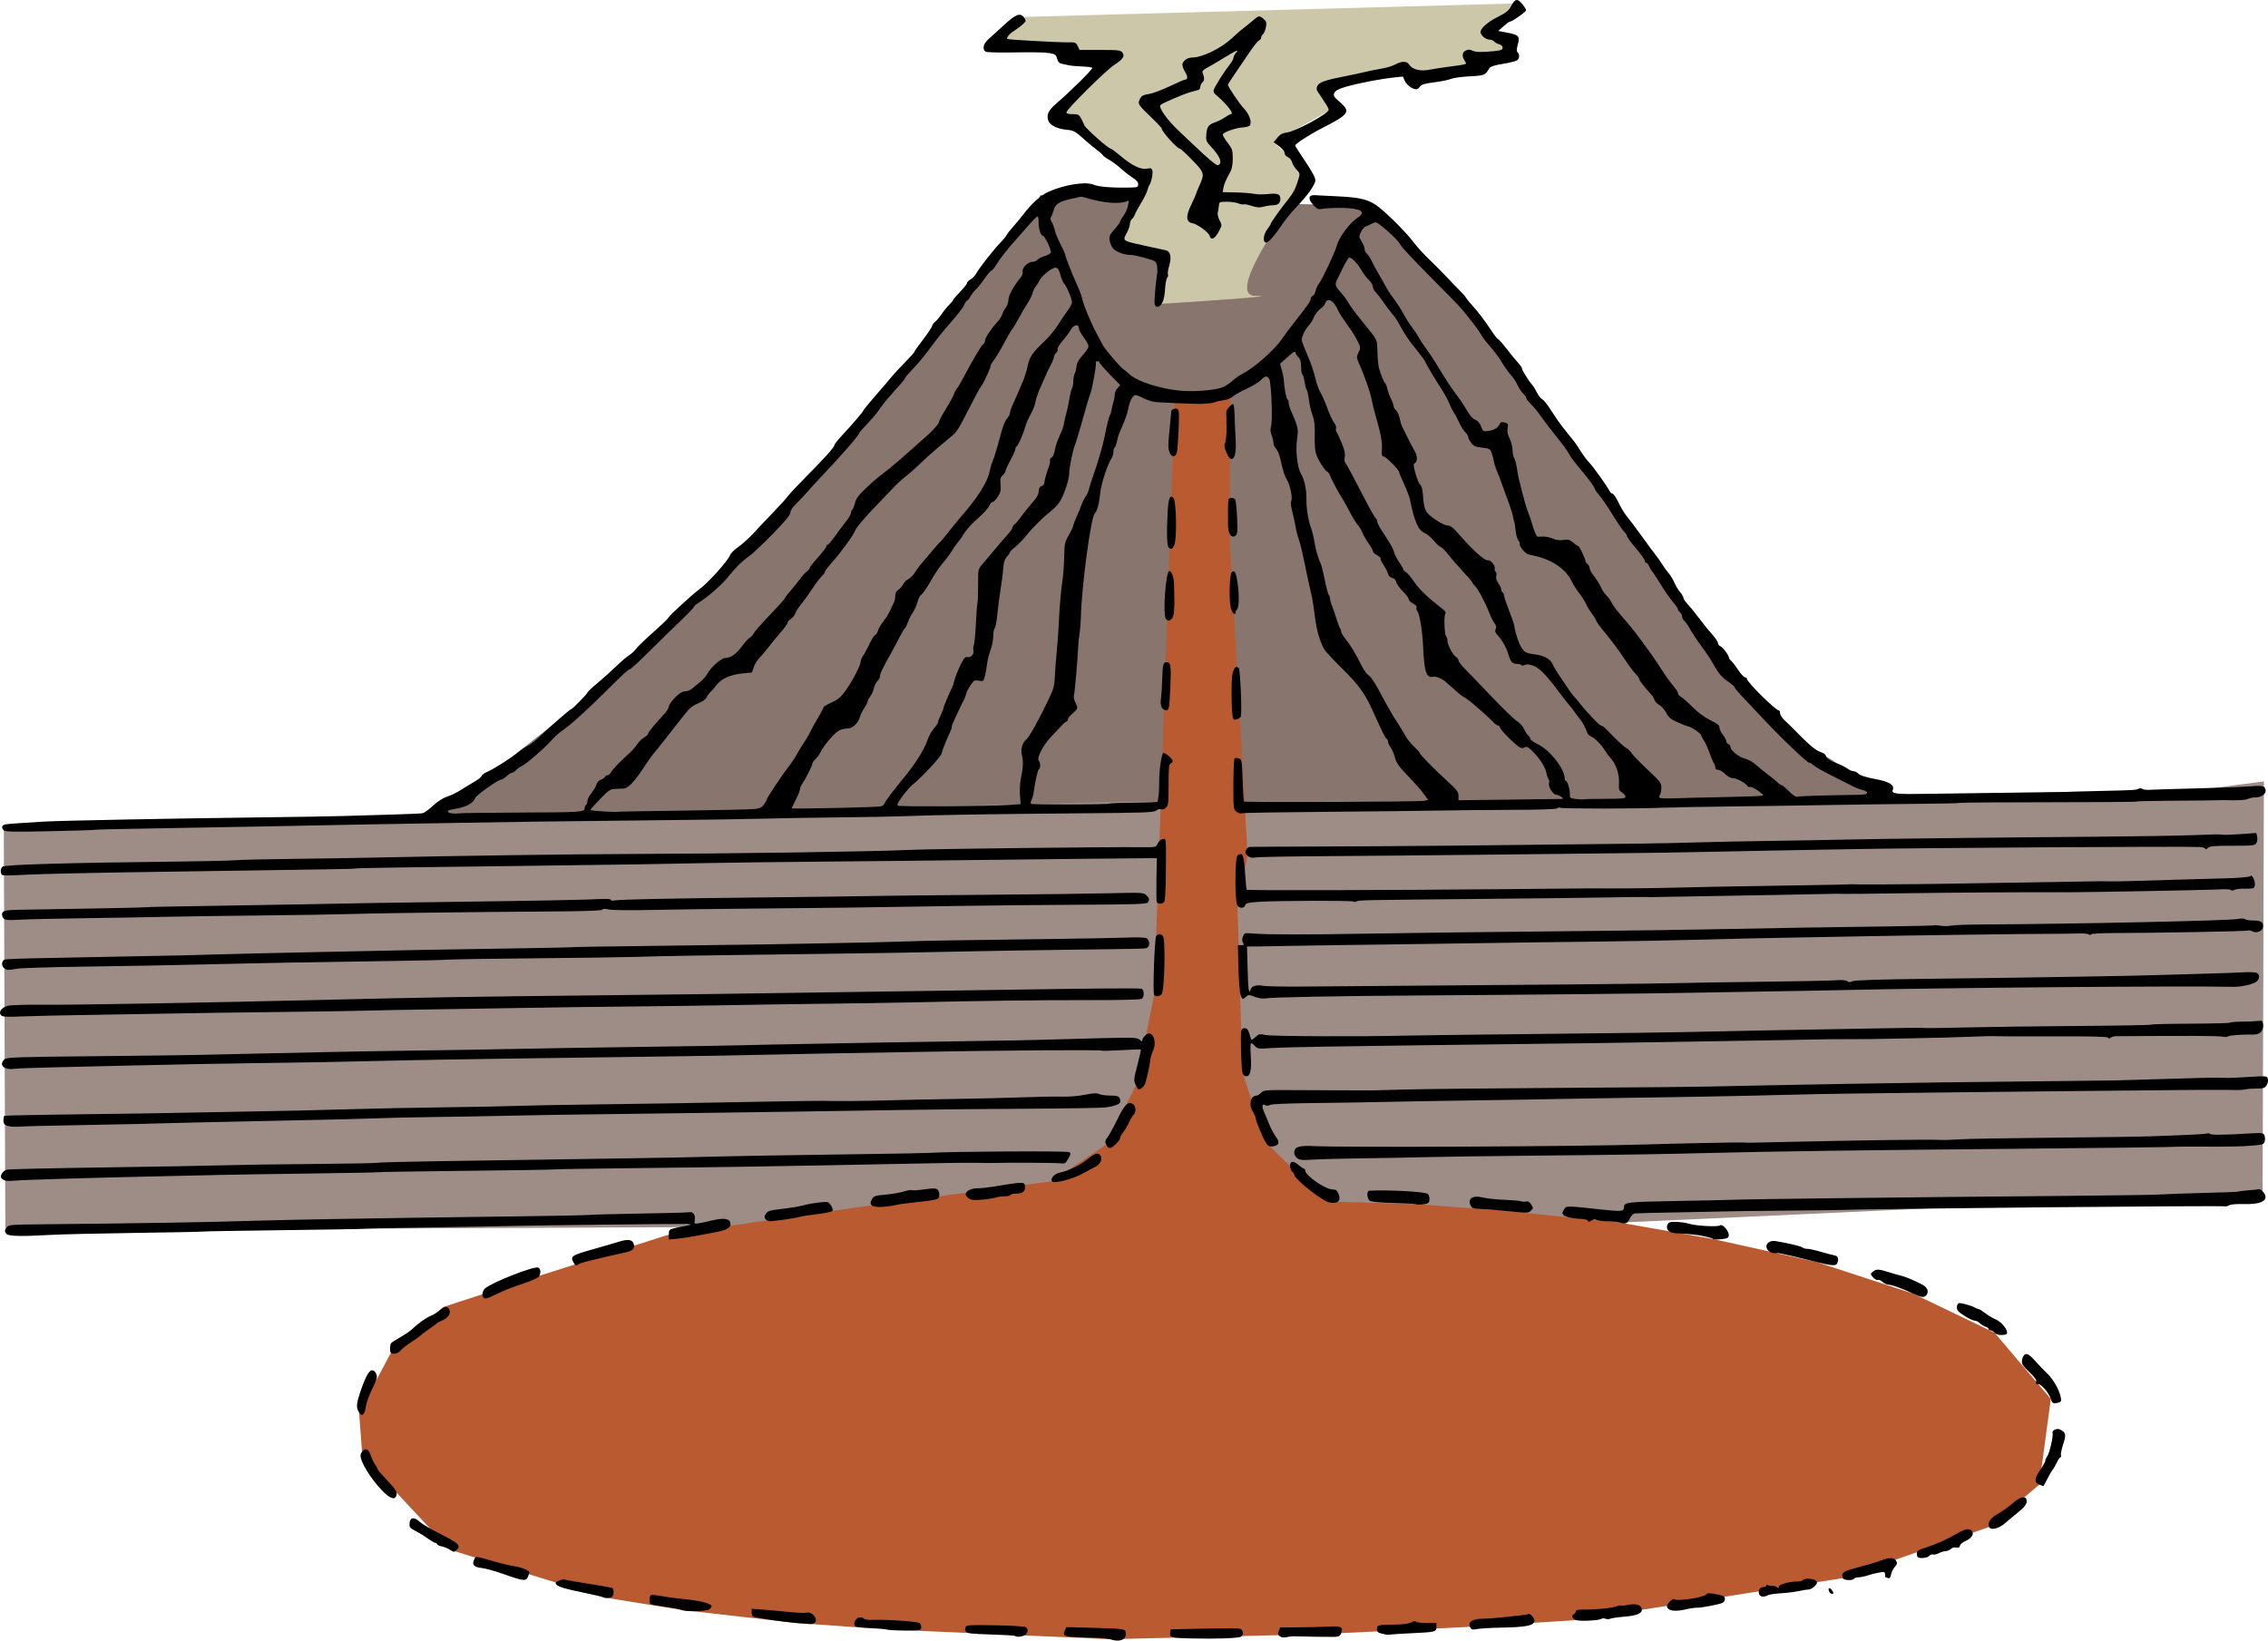
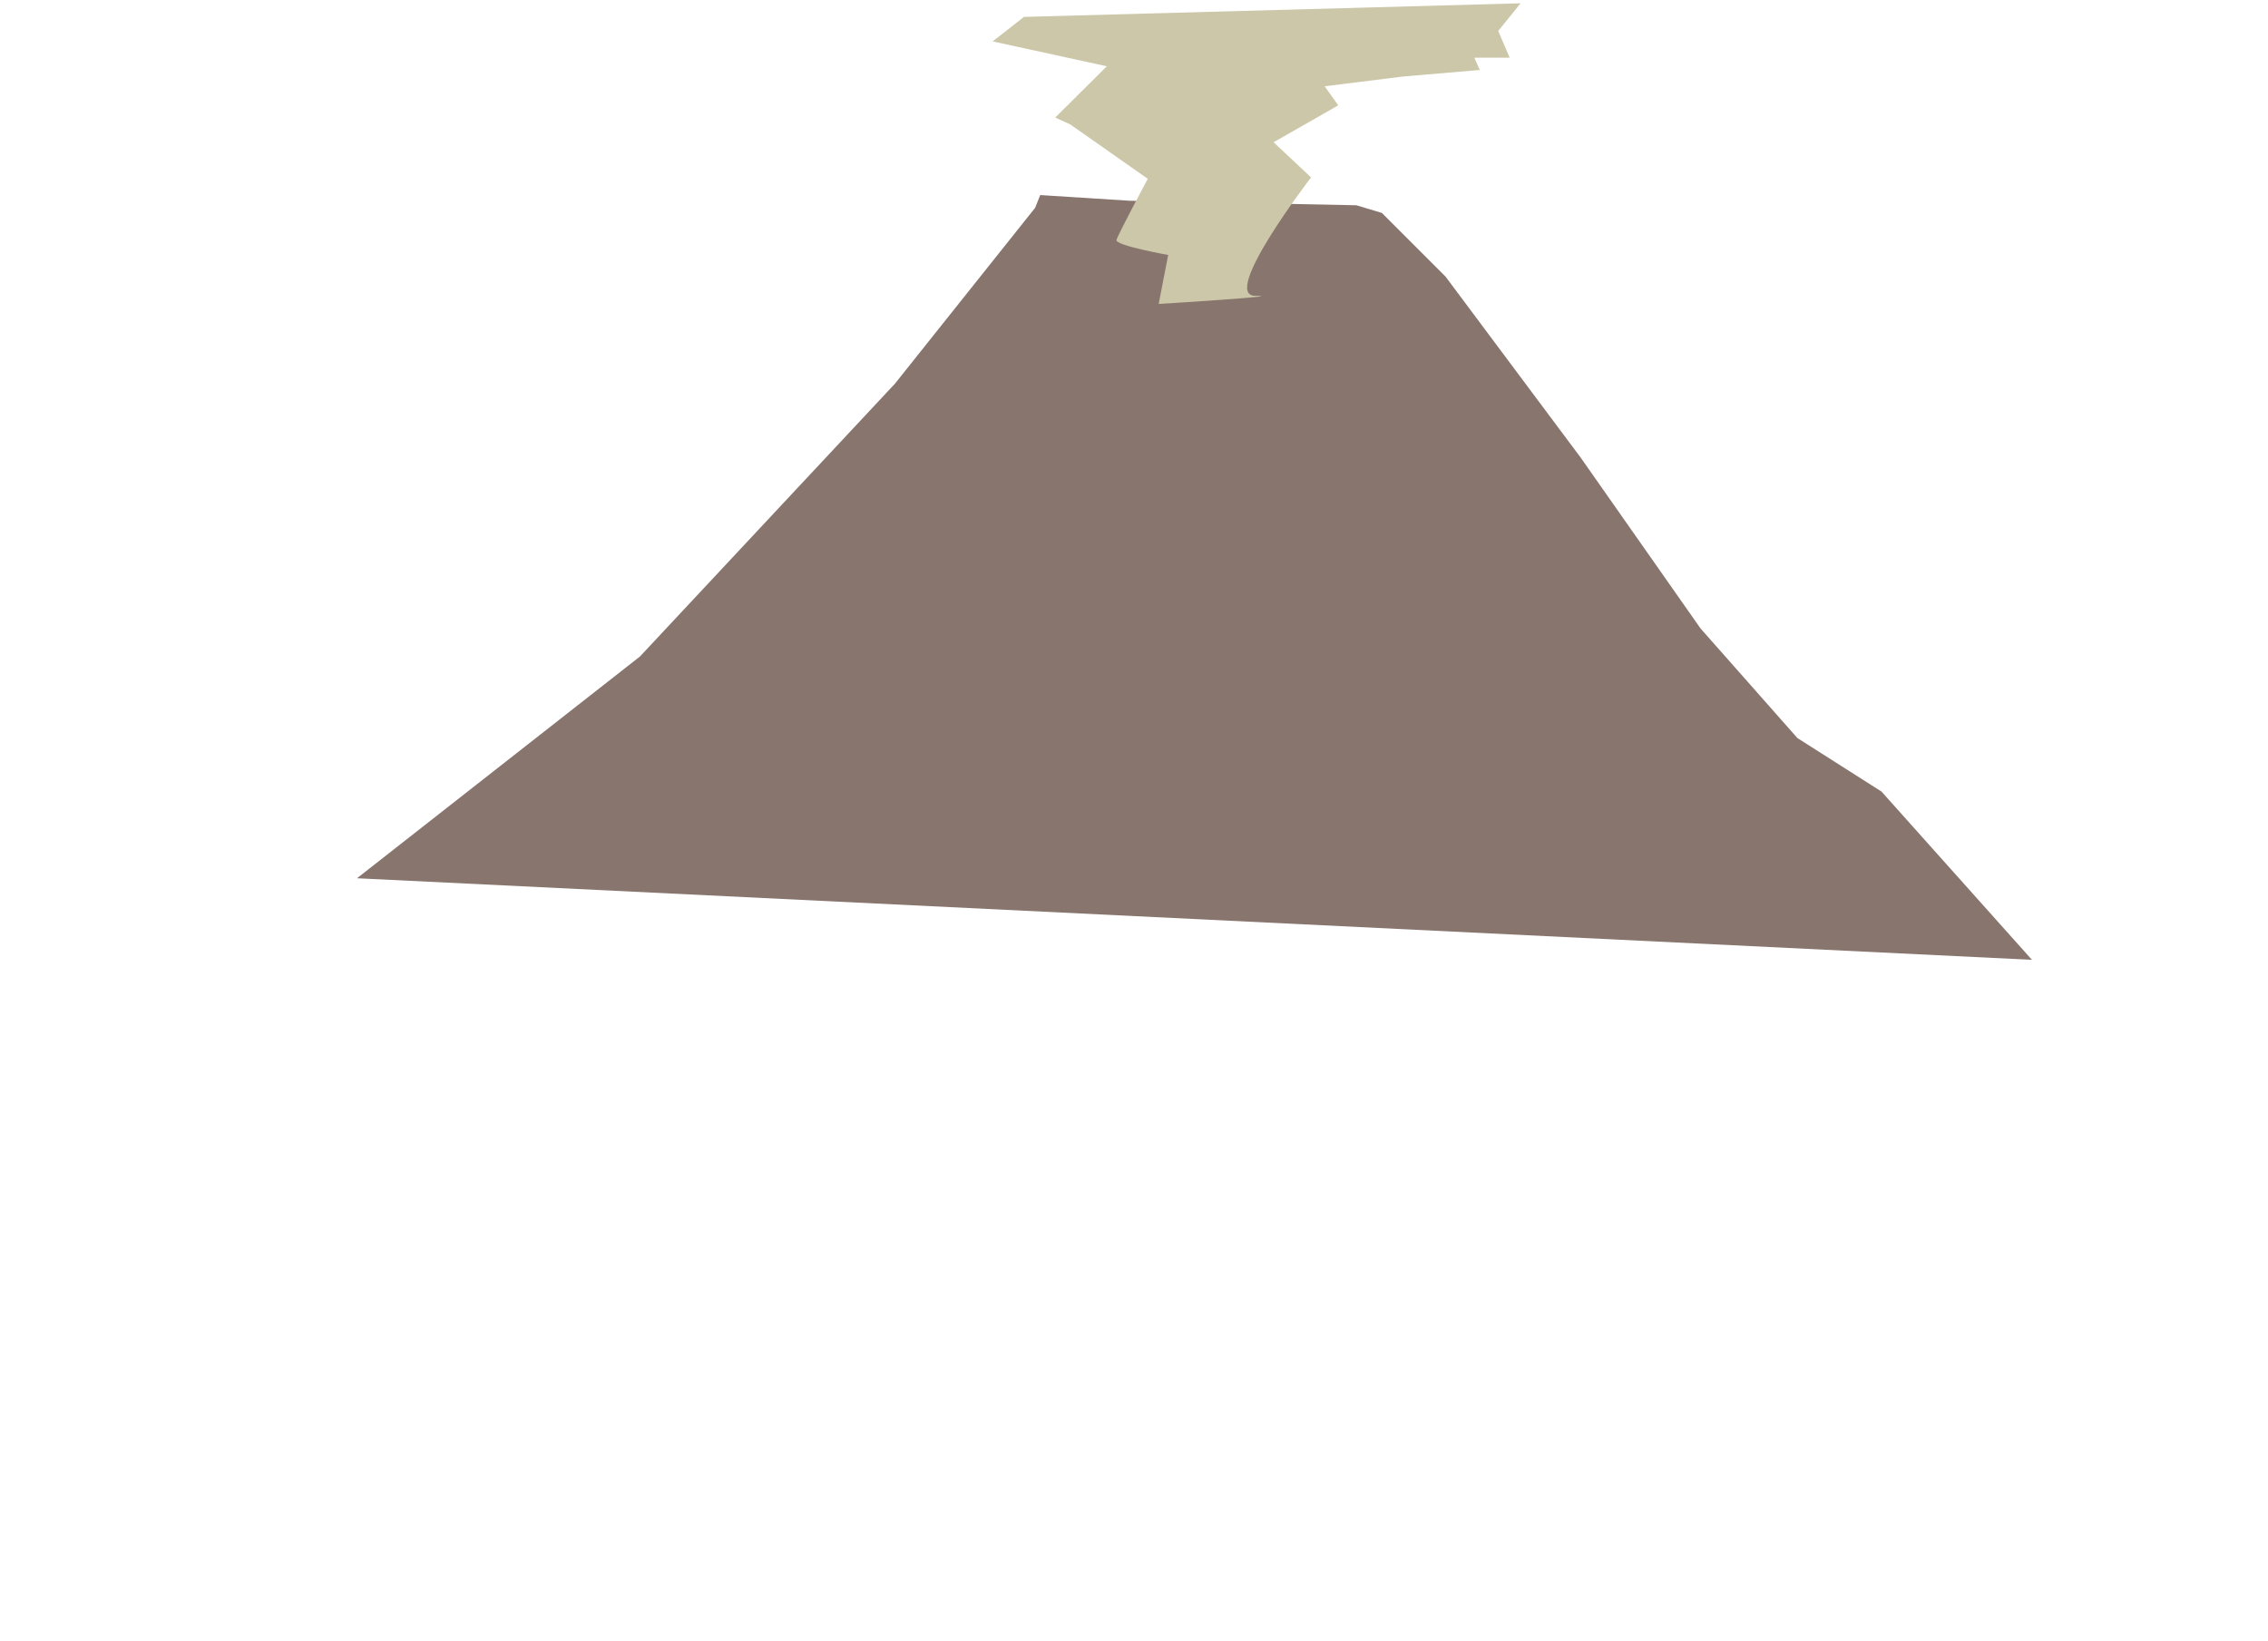
<svg xmlns="http://www.w3.org/2000/svg" id="svg29" version="1.1" viewBox="0 0 579.578 419.286" height="419.286mm" width="579.578mm">
  <defs id="defs23" />
  <g transform="translate(183.089,46.671)" id="layer1">
    <g id="g4532">
      <path style="fill:#87756e;fill-opacity:1;stroke:none;stroke-width:0.265px;stroke-linecap:butt;stroke-linejoin:miter;stroke-opacity:1" d="M 81.435,6.44 45.604,51.392 -19.544,121.1 -91.859,177.779 336.164,198.626 297.727,155.629 276.228,141.948 251.471,113.934 220.852,70.285 186.323,24.03 170.036,7.743 163.522,5.788 105.401,4.623 v 0 L 82.738,3.182 Z" id="path4523" />
      <path style="fill:#cbc7a8;fill-opacity:1;stroke:none;stroke-width:0.265px;stroke-linecap:butt;stroke-linejoin:miter;stroke-opacity:1" d="m 78.58,-42.352 126.909,-3.477 -5.713,7.068 v 0 0 l 2.932,6.84 h -9.04 l 1.391,3.129 -19.649,1.678 v 0 l -19.988,2.494 3.477,4.868 -16.527,9.427 9.573,9.001 c 0,0 -23.296,30.25 -14.256,30.25 9.04,0 -24.686,2.086 -24.686,2.086 l 2.434,-12.517 c 0,0 -13.56,-2.434 -13.212,-3.825 0.348,-1.391 7.997,-15.646 7.997,-15.646 L 90.401,-14.884 86.577,-16.623 99.748,-29.733 70.583,-36.094 Z" id="path4525" />
-       <path style="fill:#9e8d86;fill-opacity:1;stroke:none;stroke-width:0.265px;stroke-linecap:butt;stroke-linejoin:miter;stroke-opacity:1" d="m -182.122,165.547 0.401,102.221 412.614,-1.984 164.211,-7.56 0.344,-105.2 -39.74,5.212 H 103.585 L -83.39,162.795 Z" id="path4521" />
-       <path style="fill:#ba5a30;fill-opacity:1;stroke:none;stroke-width:0.265px;stroke-linecap:butt;stroke-linejoin:miter;stroke-opacity:1" d="m 117.139,53.994 -5.289,153.607 -4.668,23.093 -7.59,15.143 v 0 0 0 l -13.86,9.368 -46.062,6.141 -51.839,7.493 -36.522,11.623 -21.131,6.891 -13.373,11.705 -8.128,15.247 0.829,11.176 22.409,23.916 c 0,0 39.285,12.17 39.285,12.17 v 0 l 19.916,3.214 28.993,3.305 23.4,1.671 57.033,2.496 53.806,-1.295 38.211,-1.873 27.17,-1.714 68.097,-10.731 37.388,-13.069 12.836,-10.821 2.936,-21.913 -14.378,-16.907 -20.749,-9.976 -24.694,-8.088 -26.481,-5.889 -23.79,-4.194 -29.633,-3.016 4e-5,3e-5 -22.607,-1.711 -22.746,-0.659 -15.592,-15.148 -5.9,-17.835 -1.275,-42.64 2.595,-12.726 -4.673,-82.47 0.318,-36.503 -7.809,3.216 z" id="path44" />
-       <path style="fill:#000000;stroke-width:0.353" d="m 100.542,372.254 c -0.582,-0.196 -3.332,-0.4 -6.111,-0.454 -5.496,-0.106 -6.091,-0.299 -5.426,-1.758 l 0.403,-0.884 6.802,0.191 c 8.469,0.238 8.39,0.223 8.39,1.573 0,1.572 -1.692,2.128 -4.057,1.331 z m 20.637,-0.199 c -4.938,-0.116 -5.364,-0.23 -5.226,-1.395 l 0.11,-0.929 3.881,-0.086 c 13.286,-0.296 13.985,-0.285 14.31,0.23 0.453,0.715 0.405,1.238 -0.156,1.703 -0.509,0.422 -6.254,0.635 -12.919,0.478 z m 22.815,-0.53 c -0.506,-0.37 -0.563,-0.642 -0.286,-1.369 l 0.345,-0.907 4.526,-0.028 c 2.49,-0.015 5.911,-0.1 7.603,-0.189 3.478,-0.183 4.06,0.095 3.466,1.657 -0.299,0.786 -0.577,0.932 -1.86,0.971 -1.23,0.038 -7.238,-0.055 -10.328,-0.159 -0.388,-0.013 -1.185,0.091 -1.771,0.231 -0.69,0.165 -1.288,0.092 -1.697,-0.207 z m -67.698,-0.109 c -0.109,-0.109 -2.874,-0.276 -6.144,-0.372 -4.87,-0.142 -6.024,-0.275 -6.374,-0.733 -0.275,-0.36 -0.314,-0.77 -0.11,-1.152 0.285,-0.532 1.061,-0.579 7.647,-0.461 4.477,0.081 7.506,0.278 7.783,0.508 0.608,0.505 0.572,1.18 -0.101,1.852 -0.533,0.533 -2.292,0.765 -2.701,0.357 z m 94.801,-0.337 c -0.194,-0.06 -0.789,-0.205 -1.323,-0.323 -0.726,-0.16 -0.97,-0.425 -0.97,-1.051 0,-1.084 0.236,-1.149 4.293,-1.187 2.379,-0.022 3.74,-0.201 4.498,-0.593 0.613,-0.317 1.087,-0.404 1.087,-0.2 0,0.215 1.073,0.362 2.646,0.362 h 2.646 v 1.02 c 0,1.28 -0.208,1.333 -6.35,1.617 -2.619,0.121 -5.08,0.276 -5.468,0.343 -0.388,0.067 -0.864,0.073 -1.058,0.013 z M 43.509,369.758 c -0.432,-0.16 -2.342,-0.333 -4.246,-0.384 -1.904,-0.052 -3.624,-0.258 -3.824,-0.457 -0.647,-0.647 0.221,-2.242 1.221,-2.242 0.478,0 0.969,0.161 1.091,0.358 0.122,0.197 1.044,0.325 2.049,0.285 3.565,-0.142 11.619,0.404 12.122,0.821 0.275,0.228 0.453,0.746 0.395,1.151 -0.099,0.696 -0.323,0.737 -4.064,0.748 -2.177,0.006 -4.312,-0.119 -4.744,-0.279 z m 149.05,-0.673 c -0.577,-1.266 0.69,-2.058 3.3,-2.062 2.165,-0.004 11.422,-0.96 11.667,-1.206 0.279,-0.279 1.496,1.02 1.496,1.597 0,1.368 -1.762,1.75 -8.692,1.886 -2.495,0.049 -5.179,0.208 -5.964,0.352 -1.283,0.236 -1.466,0.179 -1.806,-0.568 z M 20.108,368.086 c -2.782,-0.228 -9.812,-1.272 -10.672,-1.583 -0.243,-0.088 -0.441,-0.581 -0.441,-1.095 v -0.935 l 3.087,0.235 c 1.698,0.129 4.72,0.401 6.716,0.604 1.996,0.203 3.873,0.275 4.171,0.161 0.701,-0.269 1.781,0.317 2.27,1.231 0.513,0.959 -0.143,1.753 -1.383,1.674 -0.51,-0.033 -2.197,-0.164 -3.749,-0.292 z m 199.62,-0.715 c -1.071,-0.418 -1.39,-1.083 -0.703,-1.468 0.318,-0.178 0.579,-0.534 0.579,-0.79 0,-0.339 0.6,-0.459 2.205,-0.44 2.942,0.035 7.019,-0.373 8.193,-0.82 0.522,-0.199 1.064,-0.29 1.204,-0.204 0.14,0.086 0.871,0.018 1.624,-0.152 1.842,-0.415 3.278,-0.088 3.564,0.813 0.398,1.254 -0.874,1.892 -4.342,2.179 -1.705,0.141 -3.339,0.378 -3.63,0.528 -0.291,0.149 -0.847,0.152 -1.235,0.006 -0.388,-0.146 -0.874,-0.131 -1.079,0.031 -0.533,0.423 -5.478,0.667 -6.381,0.314 z M -8.885,364.781 c -0.3,-0.168 -2.133,-0.527 -4.073,-0.798 -1.94,-0.271 -3.668,-0.58 -3.839,-0.686 -0.462,-0.286 -0.378,-2.187 0.104,-2.348 0.229,-0.076 1.459,0.06 2.734,0.302 1.275,0.242 4.144,0.619 6.375,0.837 3.673,0.358 6.35,1.107 6.35,1.775 0,0.14 -0.263,0.472 -0.584,0.738 -0.662,0.55 -6.155,0.689 -7.067,0.179 z M 244.654,364.969 c -1.1,-0.104 -1.746,-0.529 -1.762,-1.158 -0.015,-0.583 1.527,-2.096 1.828,-1.795 0.63,0.63 7.59,-0.401 8.22,-1.218 0.285,-0.369 0.778,-0.375 2.558,-0.033 1.895,0.365 2.205,0.532 2.205,1.188 0,0.42 -0.278,0.876 -0.617,1.014 -1.128,0.458 -5.185,1.236 -6.449,1.236 -0.685,0 -2.035,0.198 -2.999,0.441 -0.964,0.243 -2.307,0.388 -2.984,0.324 z m -273.456,-3.402 c -0.092,-0.092 -1.666,-0.476 -3.498,-0.852 -7.324,-1.506 -8.772,-1.986 -8.794,-2.915 -0.006,-0.255 1.982,-1.016 2.169,-0.83 0.065,0.064 1.706,0.373 3.646,0.687 5.588,0.903 8.08,1.329 8.555,1.462 0.647,0.182 0.551,2.145 -0.117,2.401 -0.666,0.255 -1.727,0.281 -1.961,0.047 z m 295.204,-0.961 c -0.243,-0.929 0.309,-1.694 1.222,-1.694 0.364,0 0.662,-0.168 0.662,-0.374 0,-0.211 0.192,-0.253 0.441,-0.097 0.243,0.152 0.728,0.229 1.079,0.171 0.351,-0.058 0.867,0.085 1.147,0.317 0.403,0.334 0.508,0.315 0.508,-0.09 0,-0.563 2.763,-1.339 4.769,-1.339 0.653,0 1.285,-0.159 1.405,-0.353 0.345,-0.558 2.858,-0.418 3.36,0.187 0.371,0.447 0.313,0.682 -0.335,1.372 -0.43,0.458 -1.128,0.837 -1.551,0.842 -0.423,0.005 -1.563,0.186 -2.533,0.401 -0.97,0.216 -3.004,0.467 -4.52,0.558 -1.516,0.091 -3.053,0.325 -3.416,0.52 -1.1,0.589 -2.019,0.416 -2.238,-0.422 z m 17.974,-0.488 c -0.288,-0.749 -0.272,-0.853 0.126,-0.853 0.187,0 0.51,0.318 0.718,0.706 0.296,0.552 0.268,0.706 -0.126,0.706 -0.277,0 -0.6,-0.251 -0.718,-0.558 z m -338.528,-4.425 c -2.231,-0.798 -4.804,-1.526 -5.717,-1.618 -2.06,-0.208 -2.667,-0.816 -2.086,-2.091 0.466,-1.023 0.184,-1.045 5.157,0.403 1.746,0.508 4.09,1.056 5.207,1.218 1.739,0.251 3.788,1.11 3.788,1.589 0,0.08 -0.155,0.552 -0.344,1.05 -0.47,1.237 -1.193,1.171 -6.006,-0.55 z m 341.977,0.947 c -0.465,-1.213 0.048,-1.695 2.51,-2.362 4.661,-1.261 6,-1.659 7.408,-2.201 2.017,-0.776 3.248,-0.721 3.722,0.165 0.324,0.605 0.263,0.879 -0.335,1.516 -0.402,0.428 -0.834,1.294 -0.96,1.926 -0.161,0.807 -0.382,1.091 -0.74,0.953 -0.281,-0.108 -0.576,-0.196 -0.658,-0.196 -0.081,0 -0.148,-0.331 -0.148,-0.737 0,-0.67 -0.135,-0.714 -1.499,-0.49 -0.825,0.136 -2.134,0.465 -2.91,0.731 -0.776,0.267 -1.838,0.487 -2.36,0.49 -0.522,0.004 -1.047,0.164 -1.167,0.358 -0.341,0.552 -2.639,0.427 -2.863,-0.156 z m 19.15,-5.371 c -0.129,-0.129 -0.235,-0.567 -0.235,-0.973 0,-0.601 0.442,-0.879 2.381,-1.498 2.662,-0.85 5.389,-2.081 8.026,-3.623 1.974,-1.154 3.062,-1.323 3.685,-0.572 0.622,0.749 -0.127,1.912 -1.636,2.543 -0.685,0.286 -1.325,0.827 -1.423,1.201 -0.132,0.503 -0.385,0.629 -0.969,0.483 -0.478,-0.12 -1.011,0.021 -1.346,0.356 -0.305,0.305 -0.891,0.555 -1.303,0.555 -0.412,0 -1.207,0.237 -1.767,0.527 -0.56,0.29 -1.241,0.441 -1.513,0.337 -0.272,-0.104 -0.699,0.055 -0.947,0.355 -0.45,0.543 -2.505,0.758 -2.953,0.31 z m -375.062,-1.872 c -0.582,-0.369 -1.533,-0.757 -2.114,-0.862 -0.581,-0.105 -1.11,-0.353 -1.176,-0.551 -0.066,-0.198 -0.276,-0.361 -0.467,-0.361 -0.191,0 -0.852,-0.358 -1.47,-0.795 -1.422,-1.006 -2.2,-1.487 -3.878,-2.395 -1.18,-0.638 -1.331,-0.865 -1.235,-1.856 0.145,-1.499 1.186,-1.639 2.559,-0.344 0.571,0.539 2.937,1.935 5.258,3.103 4.732,2.382 5.353,2.966 4.282,4.033 -0.691,0.688 -0.716,0.689 -1.759,0.027 z m 393.3,-5.827 c -0.449,-1.171 0.356,-2.331 2.41,-3.473 1.106,-0.614 2.757,-1.792 3.67,-2.616 1.67,-1.509 3.079,-1.921 3.431,-1.004 0.362,0.943 -0.184,1.805 -2.145,3.385 -1.083,0.873 -2.566,2.112 -3.295,2.752 -1.593,1.399 -3.71,1.896 -4.07,0.956 z m -409.897,-8.566 c -2.575,-2.374 -5.5,-6.609 -6.165,-8.927 -0.22,-0.769 -0.139,-1.209 0.332,-1.79 0.835,-1.031 1.618,-0.67 2.159,0.998 0.24,0.741 0.733,1.769 1.094,2.284 0.361,0.515 0.658,1.071 0.66,1.235 0.002,0.164 1.122,1.469 2.489,2.899 1.978,2.07 2.464,2.79 2.378,3.528 -0.162,1.395 -1.281,1.309 -2.946,-0.226 z m 422.732,-2.255 c -1.343,-0.49 -1.263,-1.65 0.265,-3.823 0.679,-0.966 1.235,-1.961 1.235,-2.211 0,-0.25 0.238,-0.794 0.528,-1.209 0.606,-0.866 1.61,-5.285 1.353,-5.956 -0.256,-0.667 1.151,-1.309 1.94,-0.887 1.486,0.795 1.586,1.276 0.779,3.772 -0.418,1.293 -0.676,2.568 -0.574,2.833 0.102,0.265 0.049,0.482 -0.116,0.482 -0.166,0 -0.578,0.595 -0.916,1.323 -0.338,0.728 -0.82,1.561 -1.071,1.852 -0.251,0.291 -0.874,1.363 -1.385,2.381 -0.511,1.019 -0.96,1.84 -0.998,1.824 -0.038,-0.015 -0.506,-0.187 -1.04,-0.382 z M -91.325,314.305 c -0.754,-1.151 -0.724,-2.091 0.152,-4.758 1.354,-4.126 2.344,-6.02 3.144,-6.02 0.475,0 0.863,0.34 1.101,0.965 0.315,0.828 0.168,1.365 -1.038,3.792 -0.772,1.555 -1.505,3.569 -1.628,4.474 -0.291,2.145 -0.952,2.736 -1.731,1.547 z m 432.311,-3.468 c -0.533,-1.616 -2.403,-3.783 -3.264,-3.783 -0.529,0 -0.657,-0.157 -0.488,-0.598 0.164,-0.428 -0.331,-1.131 -1.748,-2.482 -1.688,-1.609 -1.961,-2.045 -1.867,-2.983 0.06,-0.604 0.386,-1.271 0.724,-1.483 0.646,-0.405 1.197,-0.011 3.381,2.423 0.519,0.578 1.601,1.689 2.405,2.469 1.536,1.491 3.053,4.185 3.41,6.056 0.179,0.937 0.091,1.142 -0.566,1.318 -1.351,0.362 -1.595,0.247 -1.986,-0.938 z M -83.197,299.058 c -0.314,-0.314 -0.29,-1.962 0.035,-2.434 0.143,-0.207 1.212,-0.91 2.376,-1.563 1.164,-0.653 2.453,-1.516 2.864,-1.917 1.538,-1.501 3.587,-2.982 4.87,-3.518 0.729,-0.304 1.799,-0.953 2.379,-1.44 1.24,-1.043 1.911,-1.12 2.357,-0.269 0.52,0.993 -0.172,2.188 -1.616,2.789 -0.731,0.304 -1.408,0.665 -1.505,0.801 -0.097,0.137 -0.97,0.786 -1.94,1.443 -0.97,0.657 -1.999,1.426 -2.287,1.709 -0.288,0.283 -1.399,1.075 -2.469,1.759 -1.071,0.684 -2.236,1.611 -2.589,2.06 -0.609,0.773 -1.963,1.091 -2.473,0.58 z m 409.804,-5.128 c -0.316,-0.349 -0.787,-0.634 -1.048,-0.634 -0.261,0 -0.474,-0.148 -0.474,-0.329 0,-0.181 -0.345,-0.439 -0.767,-0.572 -0.422,-0.134 -1.087,-0.541 -1.478,-0.906 -0.391,-0.364 -1.006,-0.662 -1.367,-0.662 -0.361,0 -1.521,-0.554 -2.579,-1.23 -1.503,-0.961 -1.923,-1.427 -1.923,-2.128 0,-0.494 0.223,-0.983 0.496,-1.088 0.458,-0.176 3.356,0.637 4.238,1.189 0.21,0.131 0.579,0.269 0.82,0.305 0.241,0.037 1.035,0.529 1.764,1.093 0.729,0.565 1.842,1.234 2.474,1.486 2.039,0.816 3.931,3.68 2.606,3.946 -1.209,0.243 -2.282,0.06 -2.761,-0.47 z m -386.168,-8.983 c -0.45,-0.45 -0.231,-1.776 0.382,-2.315 1.775,-1.563 12.512,-5.782 13.626,-5.355 0.681,0.261 0.753,1.542 0.133,2.342 -0.243,0.313 -1.87,1.045 -3.616,1.627 -3.578,1.193 -5.219,1.846 -7.742,3.082 -1.815,0.889 -2.386,1.016 -2.782,0.619 z m 365.419,-0.992 c -2.798,-1.319 -5.497,-2.3 -6.331,-2.3 -0.423,0 -1.107,-0.316 -1.522,-0.702 -0.414,-0.386 -0.967,-0.62 -1.229,-0.519 -0.262,0.1 -0.808,-0.199 -1.213,-0.666 -0.722,-0.831 -0.724,-0.86 -0.068,-1.421 0.859,-0.736 1.49,-0.721 4.042,0.092 1.148,0.366 2.563,0.772 3.145,0.903 1.128,0.254 3.443,1.223 5.468,2.29 1.317,0.694 1.757,1.827 1.042,2.688 -0.573,0.69 -1.256,0.616 -3.335,-0.365 z M -36.5,276.033 c -0.906,-1.693 -0.653,-1.863 5.279,-3.526 2.231,-0.626 5.009,-1.439 6.174,-1.807 2.474,-0.782 3.624,-0.601 3.93,0.619 0.294,1.17 -0.368,1.74 -2.519,2.17 -1.814,0.362 -6.361,1.424 -9.584,2.237 -1.003,0.253 -1.942,0.579 -2.087,0.725 -0.434,0.434 -0.806,0.304 -1.193,-0.418 z M 281.164,275.866 c -5.232,-1.328 -9.639,-2.343 -9.944,-2.291 -0.875,0.15 -1.891,-0.102 -2.378,-0.589 -1.269,-1.269 -0.096,-2.806 1.884,-2.469 3.649,0.621 6.578,1.339 6.94,1.701 0.145,0.145 0.637,0.264 1.092,0.264 0.455,0 1.977,0.335 3.381,0.745 1.404,0.409 2.99,0.824 3.523,0.922 0.976,0.179 1.215,0.813 0.756,2.009 -0.285,0.744 -1.424,0.681 -5.254,-0.291 z m -26.481,-5.889 c -0.081,-0.13 -0.743,-0.362 -1.473,-0.514 -0.73,-0.152 -1.406,-0.298 -1.503,-0.323 -0.775,-0.2 -4.41,-0.564 -5.93,-0.594 -1.969,-0.039 -2.889,-0.577 -2.889,-1.69 0,-0.35 0.211,-0.812 0.468,-1.026 0.501,-0.415 3.529,-0.255 5.352,0.283 1.825,0.539 7.239,0.806 7.748,0.383 0.616,-0.511 2.386,1.543 2.236,2.596 -0.089,0.623 -0.415,0.776 -1.985,0.934 -1.033,0.104 -1.944,0.082 -2.025,-0.048 z m -266.854,-1.137 c 0,-1.172 0.102,-1.295 1.323,-1.607 0.728,-0.186 2.008,-0.446 2.846,-0.578 1.617,-0.255 1.805,-0.512 0.389,-0.533 -3.029,-0.043 -38.084,0.358 -43.716,0.501 -3.784,0.096 -14.102,0.281 -22.931,0.411 -8.828,0.13 -16.131,0.282 -16.228,0.337 -0.097,0.056 -9.305,0.214 -20.461,0.352 -11.157,0.138 -20.367,0.299 -20.467,0.358 -0.1,0.059 -7.8,0.211 -17.11,0.339 -9.31,0.127 -19.309,0.367 -22.219,0.533 -7.283,0.414 -10.347,0.314 -10.768,-0.351 -0.442,-0.699 -0.431,-0.805 0.155,-1.608 0.464,-0.635 1.03,-0.69 7.849,-0.761 29.447,-0.305 43.726,-0.543 56.032,-0.933 3.881,-0.123 12.691,-0.313 19.579,-0.422 6.888,-0.109 16.016,-0.257 20.285,-0.329 4.269,-0.072 15.857,-0.227 25.753,-0.345 9.895,-0.118 18.577,-0.288 19.292,-0.378 0.715,-0.09 6.589,-0.247 13.053,-0.348 6.464,-0.101 12.091,-0.258 12.505,-0.349 1.009,-0.221 1.656,0.639 1.464,1.947 -0.153,1.045 -0.132,1.062 1.106,0.867 0.694,-0.11 2.308,-0.453 3.585,-0.763 2.514,-0.61 3.996,-0.449 4.35,0.473 0.452,1.178 -0.615,2.009 -3.176,2.473 -1.341,0.243 -3.709,0.693 -5.261,1 -1.552,0.307 -3.814,0.654 -5.027,0.771 l -2.205,0.213 z m 243.064,-3.057 c -0.485,-0.157 -1.914,-0.305 -3.175,-0.327 -1.261,-0.022 -2.53,-0.19 -2.819,-0.373 -0.353,-0.223 -0.779,-0.166 -1.297,0.173 -0.586,0.384 -0.805,0.402 -0.915,0.073 -0.079,-0.238 -0.766,-0.453 -1.526,-0.478 -2.245,-0.076 -4.341,-0.54 -4.769,-1.056 -0.303,-0.365 -0.261,-0.694 0.175,-1.359 0.65,-0.992 0.305,-0.993 9.882,0.034 5.038,0.54 5.478,0.477 5.495,-0.792 0.015,-1.071 1.134,-1.197 12.392,-1.393 6.284,-0.109 12.934,-0.254 14.778,-0.321 5.481,-0.199 45.865,-0.675 83.961,-0.99 13.097,-0.108 24.765,-0.278 25.929,-0.377 1.164,-0.099 6.066,-0.273 10.894,-0.387 4.827,-0.113 8.886,-0.274 9.02,-0.356 0.134,-0.083 1.264,-0.224 2.512,-0.314 1.248,-0.09 2.482,-0.218 2.742,-0.283 0.26,-0.066 0.792,0.297 1.183,0.807 1.523,1.986 -0.488,3.144 -5.183,2.983 -1.552,-0.053 -3.14,0.071 -3.528,0.277 -0.388,0.205 -0.801,0.348 -0.918,0.316 -0.977,-0.265 -90.323,0.583 -100.859,0.957 -0.291,0.01 -2.672,0.039 -5.292,0.064 -16.178,0.153 -20.676,0.206 -20.99,0.248 -0.194,0.026 -5.512,0.132 -11.818,0.236 -6.306,0.104 -11.766,0.236 -12.134,0.294 -0.368,0.058 -0.924,0.646 -1.236,1.307 -0.607,1.285 -1.107,1.493 -2.506,1.039 z M 12.525,264.899 c -0.352,-0.424 -0.33,-0.692 0.114,-1.369 0.486,-0.742 0.983,-0.89 4.187,-1.254 2,-0.227 4.429,-0.636 5.399,-0.91 0.97,-0.273 2.805,-0.601 4.077,-0.729 2.237,-0.225 2.334,-0.201 2.937,0.72 0.343,0.524 0.55,1.145 0.459,1.381 -0.099,0.258 -1.693,0.61 -3.996,0.884 -2.107,0.25 -4.228,0.59 -4.713,0.756 -0.86,0.293 -6.21,1.05 -7.421,1.05 -0.333,0 -0.803,-0.237 -1.044,-0.527 z m 188.735,-2.132 c -2.425,-0.251 -5.238,-0.47 -6.249,-0.486 -1.439,-0.023 -1.919,-0.178 -2.205,-0.712 -1.017,-1.899 0.401,-2.882 3.144,-2.179 0.944,0.242 3.359,0.497 5.366,0.567 2.007,0.07 3.929,0.236 4.272,0.368 0.342,0.133 0.93,0.161 1.307,0.062 0.458,-0.12 0.864,0.096 1.229,0.653 0.672,1.025 0.672,1.033 -0.009,1.714 -0.632,0.632 -0.857,0.633 -6.854,0.012 z M 39.668,261.346 c -0.401,-0.483 -0.393,-0.721 0.049,-1.51 0.481,-0.858 0.774,-0.958 3.511,-1.199 1.642,-0.144 3.746,-0.507 4.676,-0.806 0.93,-0.299 1.841,-0.449 2.026,-0.335 0.185,0.114 1.608,0.022 3.163,-0.205 2.224,-0.325 2.939,-0.32 3.353,0.024 0.641,0.532 0.689,1.893 0.086,2.393 -0.243,0.201 -2.346,0.549 -4.674,0.774 -2.328,0.225 -4.948,0.569 -5.821,0.764 -3.07,0.686 -5.847,0.73 -6.369,0.101 z m 138.984,-0.291 c -0.081,-0.076 -2.637,-0.206 -5.68,-0.29 -3.826,-0.106 -5.703,-0.294 -6.085,-0.611 -0.658,-0.546 -0.744,-2.478 -0.112,-2.513 4.868,-0.269 14.296,0.24 14.993,0.809 0.243,0.198 0.441,0.798 0.441,1.334 0,0.712 -0.214,1.031 -0.794,1.187 -0.9,0.241 -2.542,0.292 -2.763,0.085 z m -22.746,-0.659 c -3.198,-1.729 -8.269,-5.964 -8.269,-6.906 0,-0.179 -0.238,-0.523 -0.529,-0.764 -0.291,-0.242 -0.529,-0.896 -0.529,-1.454 0,-1.296 0.85,-1.345 2.26,-0.133 0.564,0.485 1.159,0.882 1.323,0.882 0.164,0 0.298,0.206 0.298,0.458 0,1.277 5.141,4.834 6.987,4.834 0.818,0 1.132,0.221 1.469,1.032 0.633,1.529 0.236,2.349 -1.159,2.389 -0.641,0.018 -1.474,-0.133 -1.851,-0.337 z m -91.436,-0.804 c -0.437,-0.306 -0.794,-0.781 -0.794,-1.057 0,-0.798 1.472,-1.547 3.002,-1.526 0.774,0.011 2.44,-0.151 3.701,-0.359 8.326,-1.374 8.467,-1.373 8.467,0.051 0,1.17 -0.648,1.669 -2.166,1.669 -0.726,0 -1.418,0.159 -1.538,0.353 -0.12,0.194 -0.833,0.353 -1.585,0.353 -0.752,0 -1.735,0.136 -2.184,0.303 -0.449,0.167 -2.007,0.408 -3.463,0.536 -2.114,0.186 -2.806,0.121 -3.44,-0.323 z m 21.261,-4.387 c -0.46,-0.744 0.774,-2.019 2.175,-2.248 1.879,-0.307 5.291,-2 7.113,-3.53 1.691,-1.42 2.674,-1.619 3.195,-0.647 0.479,0.895 -0.262,2.243 -1.563,2.841 -0.576,0.265 -1.762,0.897 -2.636,1.405 -2.762,1.606 -7.817,2.936 -8.284,2.18 z m -268.103,-0.467 c -0.584,-0.441 -0.63,-0.659 -0.293,-1.397 0.233,-0.511 0.813,-0.967 1.397,-1.098 0.549,-0.123 11.715,-0.376 24.811,-0.561 13.097,-0.185 26.908,-0.432 30.692,-0.548 3.784,-0.116 14.052,-0.266 22.818,-0.332 8.767,-0.066 16.07,-0.201 16.229,-0.3 0.159,-0.099 6.877,-0.278 14.929,-0.4 8.051,-0.121 19.163,-0.29 24.693,-0.374 5.53,-0.085 16.563,-0.252 24.518,-0.372 7.955,-0.12 15.893,-0.267 17.639,-0.327 5.055,-0.175 26.571,-0.555 42.686,-0.753 8.149,-0.101 15.769,-0.246 16.933,-0.323 5.499,-0.364 34.96,-0.514 35.454,-0.18 0.461,0.311 0.43,0.53 -0.237,1.686 -0.712,1.235 -0.861,1.317 -2.117,1.169 -1.146,-0.135 -13.594,-0.198 -16.873,-0.085 -0.582,0.02 -2.725,0.004 -4.763,-0.036 -2.037,-0.04 -9.34,0.054 -16.228,0.208 -6.888,0.154 -16.889,0.35 -22.225,0.436 -5.336,0.086 -14.067,0.235 -19.403,0.333 -5.336,0.097 -18.666,0.271 -29.622,0.385 -10.956,0.114 -20.005,0.26 -20.108,0.324 -0.103,0.064 -10.186,0.224 -22.406,0.356 -12.22,0.132 -22.301,0.29 -22.401,0.351 -0.1,0.061 -7.882,0.21 -17.292,0.332 -9.41,0.122 -20.047,0.291 -23.636,0.376 -3.59,0.085 -10.813,0.248 -16.051,0.362 -16.992,0.371 -33.456,0.866 -35.983,1.082 -1.89,0.162 -2.632,0.088 -3.161,-0.312 z m 330.803,-5.402 c -0.437,-0.317 -0.794,-0.95 -0.794,-1.407 0,-1.48 1.193,-1.891 4.939,-1.701 7.673,0.389 68.276,0.107 83.961,-0.392 7.989,-0.254 25.018,-0.602 25.929,-0.53 1.098,0.087 0.891,0.089 10.76,-0.135 19.62,-0.445 36.553,-0.674 39.158,-0.53 1.067,0.059 3.448,-0.003 5.292,-0.137 1.843,-0.135 12.559,-0.324 23.812,-0.42 11.254,-0.097 22.525,-0.256 25.047,-0.354 2.522,-0.098 6.639,-0.255 9.148,-0.35 2.509,-0.095 4.837,-0.259 5.174,-0.366 0.337,-0.107 0.691,-0.067 0.787,0.088 0.197,0.319 3.797,0.292 9.635,-0.073 3.623,-0.226 3.974,-0.193 4.275,0.404 0.18,0.358 0.227,1.047 0.104,1.532 -0.206,0.813 -0.431,0.9 -2.855,1.117 -2.933,0.262 -6.109,0.327 -13.92,0.285 -2.91,-0.016 -5.371,-0.004 -5.468,0.026 -0.283,0.087 -20.784,0.346 -42.157,0.533 -36.876,0.322 -61.833,0.66 -76.376,1.034 -13.056,0.336 -24.521,0.515 -44.803,0.699 -11.739,0.106 -24.836,0.285 -29.104,0.398 -4.269,0.112 -11.73,0.252 -16.581,0.311 -4.851,0.059 -10.248,0.205 -11.994,0.325 -2.621,0.181 -3.313,0.118 -3.969,-0.358 z m -48.84,-3.499 c -0.344,-0.755 -0.291,-1.04 0.344,-1.852 0.413,-0.528 1.538,-2.574 2.499,-4.547 1.84,-3.774 2.704,-4.653 3.928,-3.998 0.821,0.439 0.965,2.168 0.231,2.777 -0.261,0.217 -0.77,1.07 -1.131,1.895 -0.361,0.826 -1.02,1.95 -1.466,2.499 -0.445,0.548 -0.809,1.206 -0.809,1.462 0,0.678 -1.95,2.656 -2.619,2.656 -0.314,0 -0.755,-0.401 -0.978,-0.892 z m 40.723,-0.588 c -0.799,-1.327 -2.554,-5.655 -2.554,-6.3 0,-0.235 -0.317,-0.94 -0.704,-1.567 -1.113,-1.801 -0.579,-4.035 0.969,-4.054 0.243,-0.003 0.766,-0.33 1.163,-0.727 0.684,-0.684 1.106,-0.719 8.026,-0.678 4.017,0.024 10.082,0.049 13.478,0.056 3.395,0.007 6.412,0.016 6.703,0.021 0.291,0.005 4.101,-0.096 8.467,-0.224 4.366,-0.128 22.463,-0.32 40.217,-0.426 17.754,-0.106 34.422,-0.251 37.042,-0.322 2.619,-0.071 9.366,-0.214 14.993,-0.318 5.627,-0.104 14.993,-0.276 20.814,-0.384 13.697,-0.253 35.408,-0.539 53.622,-0.708 7.955,-0.074 14.464,-0.148 14.464,-0.164 0,-0.016 3.254,-0.108 7.232,-0.204 3.978,-0.096 9.216,-0.25 11.642,-0.342 3.82,-0.146 8,-0.186 10.407,-0.101 0.388,0.014 2.785,-0.098 5.326,-0.248 4.61,-0.272 4.621,-0.271 4.829,0.527 0.119,0.457 -0.021,1.151 -0.326,1.617 -0.456,0.696 -0.832,0.816 -2.536,0.814 -1.101,-0.001 -2.398,0.096 -2.883,0.216 -0.485,0.12 -1.517,0.198 -2.293,0.172 -0.776,-0.025 -1.729,-0.044 -2.117,-0.042 -0.388,0.002 -2.293,0.002 -4.233,-0.002 -1.94,-0.004 -4.004,0.002 -4.586,0.014 -0.582,0.011 -9.313,0.093 -19.403,0.182 -10.089,0.089 -26.838,0.261 -37.218,0.383 -10.38,0.122 -23.477,0.276 -29.104,0.342 -5.627,0.066 -13.644,0.215 -17.815,0.331 -9.66,0.268 -28.133,0.62 -40.393,0.77 -5.239,0.064 -13.176,0.197 -17.639,0.294 -4.463,0.098 -14.464,0.264 -22.225,0.371 -7.761,0.106 -18.159,0.283 -23.107,0.392 -4.948,0.11 -13.37,0.245 -18.716,0.3 -5.952,0.062 -9.99,0.245 -10.416,0.473 -0.456,0.244 -0.906,0.255 -1.305,0.032 -0.77,-0.431 -0.818,0.343 -0.121,1.934 0.268,0.611 0.841,1.985 1.273,3.052 0.432,1.067 1.191,2.478 1.685,3.136 1.073,1.427 0.767,2.274 -0.882,2.44 -0.889,0.089 -1.189,-0.09 -1.772,-1.058 z M -181.24,241.048 c -0.745,-0.288 -0.97,-0.609 -0.97,-1.383 0,-0.554 0.12,-1.082 0.266,-1.173 0.146,-0.09 8.917,-0.266 19.491,-0.391 10.574,-0.124 21.368,-0.284 23.987,-0.354 2.619,-0.07 10.996,-0.226 18.616,-0.345 7.619,-0.12 18.833,-0.372 24.92,-0.561 6.087,-0.189 17.395,-0.422 25.129,-0.517 7.734,-0.096 16.039,-0.256 18.455,-0.358 2.416,-0.101 10.909,-0.262 18.874,-0.358 7.964,-0.096 17.893,-0.241 22.065,-0.324 17.371,-0.342 37.266,-0.667 37.924,-0.619 1.557,0.114 11.212,0.046 15.522,-0.108 2.522,-0.09 9.984,-0.247 16.581,-0.348 6.597,-0.101 15.011,-0.302 18.697,-0.447 3.687,-0.145 8.132,-0.222 9.878,-0.171 1.898,0.055 4.295,-0.136 5.96,-0.475 2.108,-0.429 2.991,-0.473 3.633,-0.181 0.466,0.212 1.776,0.386 2.91,0.386 2.067,0 2.491,0.268 2.491,1.574 0,0.571 -1.408,1.122 -3.704,1.448 -0.97,0.138 -10.019,0.289 -20.108,0.336 -10.089,0.047 -24.694,0.195 -32.456,0.33 -7.761,0.134 -19.27,0.312 -25.576,0.396 -6.306,0.083 -15.91,0.219 -21.343,0.302 C -5.433,237.792 -17.657,237.948 -27.164,238.056 c -9.507,0.108 -20.779,0.284 -25.047,0.392 -4.269,0.108 -12.92,0.263 -19.226,0.343 -6.306,0.081 -13.291,0.235 -15.522,0.343 -2.231,0.108 -12.471,0.36 -22.754,0.56 -10.283,0.2 -20.761,0.425 -23.283,0.498 -9.632,0.281 -21.222,0.544 -31.926,0.724 -6.112,0.103 -12.065,0.259 -13.229,0.347 -1.164,0.088 -2.553,-0.009 -3.087,-0.215 z m 288.421,-10.354 c -0.602,-1.261 -0.593,-1.373 0.392,-5.16 0.554,-2.129 0.944,-3.922 0.868,-3.984 -0.076,-0.063 -2.277,0.008 -4.891,0.158 -2.614,0.149 -4.85,0.211 -4.969,0.138 -0.45,-0.278 -25.924,-0.09 -50.779,0.375 -5.918,0.111 -14.808,0.265 -19.756,0.344 -4.948,0.079 -12.568,0.233 -16.933,0.342 -4.366,0.11 -13.732,0.275 -20.814,0.368 -33.446,0.437 -62.978,0.877 -70.026,1.044 -18.257,0.432 -24.435,0.548 -38.453,0.722 -8.149,0.101 -20.77,0.335 -28.046,0.52 -7.276,0.185 -17.357,0.421 -22.401,0.525 -5.045,0.104 -9.904,0.285 -10.798,0.402 -2.671,0.348 -4.077,-1.022 -2.506,-2.443 0.561,-0.508 3.142,-0.595 23.548,-0.793 12.605,-0.123 24.426,-0.271 26.269,-0.329 1.843,-0.058 8.273,-0.203 14.287,-0.322 6.015,-0.119 14.587,-0.304 19.05,-0.411 4.463,-0.107 13.194,-0.257 19.403,-0.334 10.625,-0.131 21.412,-0.314 40.746,-0.69 4.56,-0.089 15.275,-0.247 23.813,-0.352 8.537,-0.105 18.221,-0.266 21.519,-0.358 3.298,-0.092 11.157,-0.254 17.463,-0.359 6.306,-0.106 15.196,-0.269 19.756,-0.364 4.56,-0.095 14.482,-0.253 22.049,-0.352 7.567,-0.099 15.663,-0.251 17.992,-0.339 2.328,-0.087 8.568,-0.259 13.866,-0.383 8.885,-0.207 9.686,-0.176 10.319,0.396 0.569,0.515 0.686,0.53 0.686,0.091 0,-0.597 1.088,-1.697 1.678,-1.697 1.386,0 1.956,2.676 0.973,4.575 -0.288,0.557 -0.598,1.7 -0.69,2.54 -0.149,1.374 -0.527,3.119 -1.199,5.544 -0.128,0.463 -0.585,1.074 -1.016,1.358 -0.742,0.49 -0.814,0.451 -1.397,-0.772 z m 27.233,-3.28 c -0.321,-1.263 -0.552,-9.549 -0.295,-10.602 0.142,-0.58 0.411,-0.782 0.942,-0.706 0.683,0.098 0.897,0.48 1.522,2.721 0.103,0.369 0.385,0.263 1.098,-0.416 0.899,-0.855 1.071,-0.89 2.724,-0.561 1.684,0.336 24.66,0.424 36.336,0.139 2.91,-0.071 14.737,-0.222 26.282,-0.336 25.49,-0.252 42.572,-0.488 52.211,-0.721 6.681,-0.162 16.1,-0.34 41.275,-0.779 11.065,-0.193 10.646,-0.19 12.524,-0.092 0.776,0.04 5.697,-0.035 10.936,-0.166 5.239,-0.132 17.809,-0.296 27.933,-0.365 10.124,-0.069 18.564,-0.222 18.754,-0.339 0.19,-0.118 4.805,-0.23 10.255,-0.251 5.45,-0.02 9.909,-0.139 9.909,-0.263 7e-5,-0.124 1.389,-0.239 3.087,-0.255 1.698,-0.016 3.563,-0.095 4.145,-0.176 0.941,-0.131 1.071,-0.037 1.172,0.845 0.184,1.604 -0.734,2.648 -2.305,2.624 -3.017,-0.045 -6.483,0.205 -6.654,0.481 -0.1,0.162 -0.691,0.196 -1.313,0.075 -1.194,-0.231 -8.517,-0.264 -27.377,-0.122 -0.465,0.004 -1.047,0.173 -1.292,0.376 -0.311,0.258 -0.516,0.255 -0.681,-0.012 -0.163,-0.264 -4.478,-0.366 -14.054,-0.33 -7.6,0.029 -14.295,0.01 -14.877,-0.042 -0.582,-0.051 -3.44,0.014 -6.35,0.145 -2.91,0.131 -9.737,0.311 -15.169,0.4 -5.433,0.088 -10.037,0.175 -10.231,0.193 -0.194,0.018 -2.734,0.026 -5.644,0.018 -2.91,-0.008 -7.832,0.049 -10.936,0.127 -3.104,0.077 -11.836,0.231 -19.403,0.34 -7.567,0.11 -18.441,0.285 -24.165,0.389 -5.724,0.104 -17.63,0.265 -26.458,0.357 -8.828,0.092 -22.005,0.255 -29.281,0.362 -7.276,0.107 -17.912,0.259 -23.636,0.339 -5.724,0.08 -11.915,0.248 -13.758,0.373 -3.121,0.213 -3.398,0.177 -4.023,-0.519 -0.37,-0.411 -0.816,-0.747 -0.991,-0.747 -0.184,0 -0.221,1.38 -0.088,3.263 0.258,3.634 -0.104,5.203 -1.2,5.203 -0.442,0 -0.761,-0.335 -0.923,-0.97 z m -317.274,-14.662 c -0.666,-0.802 0.177,-1.945 1.747,-2.369 0.7,-0.189 4.431,-0.312 8.29,-0.273 7.963,0.081 43.406,-0.537 74.574,-1.3 23.234,-0.569 37.02,-0.795 66.675,-1.092 10.963,-0.11 24.218,-0.263 29.457,-0.341 19.715,-0.293 36.132,-0.528 51.682,-0.742 8.828,-0.121 19.068,-0.269 22.754,-0.327 23.844,-0.381 35.818,-0.476 36.306,-0.289 0.676,0.26 0.75,2.011 0.108,2.545 -0.303,0.251 -4.881,0.371 -13.847,0.362 -12.922,-0.013 -27.096,0.169 -45.297,0.581 -4.767,0.108 -14.858,0.266 -22.425,0.351 -7.567,0.085 -18.203,0.244 -23.636,0.354 -5.433,0.109 -16.863,0.263 -25.4,0.342 -8.537,0.079 -20.126,0.231 -25.753,0.337 -5.627,0.107 -16.263,0.279 -23.636,0.382 -7.373,0.104 -15.787,0.26 -18.697,0.348 -2.91,0.088 -13.07,0.245 -22.578,0.348 -9.507,0.104 -21.017,0.267 -25.576,0.363 -4.56,0.096 -14.005,0.254 -20.99,0.353 -6.985,0.099 -15.087,0.275 -18.004,0.393 -4.513,0.182 -5.371,0.133 -5.753,-0.327 z m 316.769,-5.27 c -0.207,-0.631 -0.442,-3.726 -0.521,-6.879 l -0.144,-5.733 h 0.85 c 0.72,0 0.791,-0.094 0.467,-0.617 -0.269,-0.434 -0.274,-0.903 -0.015,-1.577 0.362,-0.945 0.404,-0.957 2.761,-0.757 3.283,0.278 14.127,0.286 28.852,0.021 11.644,-0.209 29.013,-0.417 61.913,-0.74 7.858,-0.077 19.209,-0.238 25.224,-0.357 17.522,-0.347 31.185,-0.573 44.943,-0.741 7.062,-0.086 12.897,-0.214 12.967,-0.284 0.07,-0.07 0.8,-0.026 1.624,0.098 0.823,0.124 2.05,0.111 2.725,-0.028 0.675,-0.139 3.93,-0.269 7.232,-0.288 25.217,-0.145 63.574,-0.968 66.043,-1.417 0.86,-0.156 1.619,-0.128 1.816,0.069 0.186,0.186 1.136,0.331 2.111,0.324 2.01,-0.015 2.726,0.535 2.398,1.842 -0.25,0.997 -1.66,1.476 -2.703,0.918 -0.388,-0.208 -0.844,-0.292 -1.012,-0.188 -0.296,0.183 -23.297,0.611 -34.692,0.645 -3.31,0.01 -5.556,0.154 -5.556,0.356 0,0.208 -0.17,0.215 -0.441,0.016 -0.243,-0.178 -1.235,-0.302 -2.205,-0.277 -2.4,0.062 -8.344,0.132 -8.996,0.105 -1.174,-0.049 -37.368,0.427 -44.274,0.581 -4.075,0.091 -12.965,0.253 -19.756,0.36 -6.791,0.107 -17.586,0.348 -23.989,0.536 -6.403,0.188 -19.338,0.425 -28.745,0.527 -9.407,0.102 -20.837,0.254 -25.4,0.338 -4.563,0.084 -16.631,0.255 -26.817,0.38 -10.186,0.125 -20.743,0.278 -23.46,0.341 -2.716,0.063 -6.423,0.126 -8.237,0.141 l -3.298,0.026 0.158,5.65 c 0.156,5.572 0.329,6.749 0.785,5.314 0.285,-0.898 1.524,-1.244 3.274,-0.915 0.726,0.137 5.131,0.222 9.787,0.188 56.183,-0.399 92.299,-0.735 97.014,-0.903 2.134,-0.076 11.262,-0.221 20.285,-0.323 9.022,-0.102 17.571,-0.272 18.997,-0.378 1.747,-0.13 2.758,-0.056 3.099,0.226 0.381,0.316 0.698,0.321 1.287,0.019 0.536,-0.275 6.491,-0.469 18.95,-0.62 29.464,-0.355 53.681,-0.757 60.854,-1.011 2.716,-0.096 7.717,-0.244 11.113,-0.328 3.395,-0.085 7.441,-0.233 8.989,-0.33 1.549,-0.097 3.096,-0.026 3.44,0.157 0.802,0.429 0.799,1.453 -0.008,2.183 -0.749,0.678 -3.907,1.413 -5.895,1.372 -13.389,-0.275 -73.123,0.224 -100.013,0.834 -5.142,0.117 -14.111,0.278 -19.932,0.359 -5.821,0.081 -13.679,0.217 -17.462,0.303 -8.414,0.191 -42.536,0.536 -69.674,0.705 -21.961,0.136 -38.959,0.457 -40.483,0.764 -0.542,0.109 -1.676,-0.073 -2.563,-0.412 -1.476,-0.564 -1.637,-0.566 -2.231,-0.028 -0.879,0.795 -1.004,0.746 -1.436,-0.567 z m -22.06,0.119 c -0.391,-0.632 0.103,-14.533 0.534,-15.053 0.523,-0.63 1.185,-0.639 1.697,-0.022 0.723,0.871 0.439,13.965 -0.323,14.883 -0.476,0.574 -1.603,0.687 -1.909,0.192 z m -293.795,-6.762 c -0.34,-0.198 -0.617,-0.732 -0.617,-1.186 0,-0.458 0.275,-0.937 0.617,-1.074 0.34,-0.136 4.348,-0.304 8.908,-0.373 4.56,-0.069 13.37,-0.243 19.579,-0.387 6.209,-0.144 12.003,-0.257 12.876,-0.252 0.873,0.005 6.032,-0.123 11.465,-0.285 5.433,-0.162 18.688,-0.47 29.457,-0.685 10.769,-0.215 21.722,-0.441 24.342,-0.502 2.619,-0.061 12.303,-0.22 21.519,-0.353 9.216,-0.133 16.836,-0.288 16.933,-0.345 0.097,-0.057 9.781,-0.213 21.519,-0.345 11.739,-0.133 23.962,-0.295 27.164,-0.36 3.201,-0.065 11.298,-0.212 17.992,-0.327 6.694,-0.115 14.79,-0.302 17.992,-0.417 6.037,-0.216 12.273,-0.322 37.924,-0.646 8.343,-0.105 17.048,-0.27 19.345,-0.366 2.526,-0.106 4.442,-0.032 4.851,0.186 0.761,0.407 0.91,1.906 0.234,2.344 -0.543,0.352 0.56,0.319 -19.844,0.583 -9.313,0.12 -20.426,0.299 -24.694,0.396 -13.336,0.305 -26.938,0.531 -43.215,0.719 -21.857,0.252 -36.588,0.495 -43.215,0.714 -3.104,0.102 -14.67,0.265 -25.702,0.361 -11.031,0.096 -20.953,0.25 -22.049,0.341 -1.095,0.091 -7.151,0.237 -13.457,0.323 -18.843,0.258 -34.653,0.55 -49.036,0.905 -7.47,0.185 -20.805,0.429 -29.633,0.544 -8.828,0.115 -16.914,0.357 -17.968,0.538 -2.341,0.402 -2.512,0.4 -3.287,-0.052 z m -0.176,-12.712 c -0.243,-0.249 -0.441,-0.73 -0.441,-1.067 0,-0.976 0.656,-1.158 4.41,-1.228 1.94,-0.036 9.84,-0.17 17.556,-0.297 7.715,-0.127 14.304,-0.284 14.64,-0.348 0.337,-0.064 7.756,-0.219 16.487,-0.344 8.731,-0.125 19.844,-0.311 24.694,-0.414 13.383,-0.284 22.052,-0.424 40.217,-0.65 17.489,-0.218 31.686,-0.5 35.366,-0.703 1.274,-0.07 2.205,0.023 2.205,0.221 0,0.188 0.437,0.258 0.97,0.154 1.373,-0.267 14.301,-0.53 37.835,-0.77 11.157,-0.114 23.301,-0.27 26.988,-0.347 3.687,-0.077 17.022,-0.223 29.633,-0.323 12.612,-0.1 26.925,-0.277 31.807,-0.394 8.674,-0.207 8.894,-0.195 9.613,0.524 0.824,0.824 0.871,1.036 0.391,1.795 -0.289,0.457 -2.734,0.541 -17.898,0.616 -9.66,0.048 -23.199,0.181 -30.087,0.296 -23.535,0.392 -35.105,0.543 -52.211,0.678 -9.41,0.075 -21.317,0.233 -26.458,0.352 -5.286,0.122 -10.071,0.075 -11.011,-0.11 -1.126,-0.221 -1.702,-0.206 -1.786,0.045 -0.083,0.248 -4.6,0.4 -13.684,0.459 -20.515,0.135 -46.553,0.47 -51.307,0.661 -2.328,0.093 -12.25,0.252 -22.049,0.353 -9.798,0.101 -20.911,0.257 -24.694,0.348 -3.784,0.091 -12.912,0.248 -20.285,0.35 -7.373,0.102 -14.993,0.278 -16.933,0.392 -2.634,0.154 -3.639,0.092 -3.969,-0.247 z m 315.26,-3.353 c -0.721,-0.868 -0.68,-12.388 0.045,-12.853 1.326,-0.851 1.567,-0.304 1.875,4.256 0.164,2.423 0.361,4.471 0.439,4.551 0.191,0.195 38.951,0.101 65.762,-0.161 11.933,-0.116 21.934,-0.208 22.225,-0.204 4.65,0.062 15.124,-0.011 19.226,-0.134 5.347,-0.161 17.605,-0.388 36.336,-0.675 5.627,-0.086 10.31,-0.186 10.407,-0.223 0.097,-0.036 0.309,-0.043 0.472,-0.014 0.545,0.096 15.848,0.013 24.223,-0.131 9.955,-0.172 38.412,-0.635 39.158,-0.638 0.291,-10e-4 1.64,0.01 2.999,0.025 1.358,0.015 4.136,-0.031 6.174,-0.102 2.037,-0.071 7.038,-0.222 11.113,-0.335 4.075,-0.113 9.76,-0.272 12.634,-0.353 2.941,-0.083 5.423,-0.312 5.677,-0.523 0.339,-0.282 0.553,-0.152 0.86,0.521 0.52,1.141 0.521,2.162 0.004,2.482 -0.222,0.137 -1.257,0.222 -2.299,0.188 -1.042,-0.034 -2.2,0.101 -2.573,0.301 -0.391,0.209 -0.761,0.229 -0.874,0.046 -0.108,-0.174 -1.11,-0.264 -2.226,-0.2 -3.731,0.214 -36.822,0.827 -41.542,0.769 -5.589,-0.069 -28.616,0.076 -40.04,0.251 -7.858,0.121 -14.764,0.193 -15.346,0.16 -0.582,-0.033 -1.455,-0.046 -1.94,-0.031 -1.957,0.063 -22.452,0.443 -34.043,0.63 -6.791,0.11 -12.585,0.209 -12.876,0.219 -0.291,0.011 -1.085,-0.001 -1.764,-0.026 -0.679,-0.025 -4.489,0.02 -8.467,0.1 -3.978,0.08 -18.503,0.251 -32.279,0.381 -31.803,0.299 -32.368,0.311 -32.897,0.645 -0.243,0.154 -0.616,0.171 -0.83,0.038 -0.475,-0.293 -19.677,-0.236 -24.208,0.073 -2.753,0.187 -3.287,0.323 -3.463,0.879 -0.257,0.809 -1.321,0.857 -1.96,0.087 z m -20.623,-0.943 c -0.096,-0.251 -0.131,-2.869 -0.077,-5.818 l 0.098,-5.362 -1.411,7.1e-4 c -0.776,3.5e-4 -1.967,0.009 -2.646,0.019 -0.679,0.01 -7.823,0.078 -15.875,0.152 -8.052,0.073 -20.673,0.216 -28.046,0.317 -7.373,0.101 -23.645,0.271 -36.16,0.378 -12.515,0.107 -26.009,0.271 -29.986,0.365 -9.075,0.215 -25.472,0.472 -44.626,0.699 -34.503,0.409 -45.829,0.582 -46.022,0.701 -0.203,0.126 -4.082,0.191 -52.932,0.896 -14.067,0.203 -28.088,0.514 -31.157,0.691 -3.07,0.177 -5.808,0.235 -6.085,0.129 -0.63,-0.242 -0.66,-1.666 -0.047,-2.176 0.636,-0.528 16.567,-0.992 44.698,-1.303 6.888,-0.076 13.635,-0.234 14.993,-0.351 1.358,-0.117 7.629,-0.266 13.935,-0.33 6.306,-0.065 16.228,-0.223 22.049,-0.352 19.944,-0.442 49.04,-0.851 64.206,-0.904 27.569,-0.096 62.633,-0.606 72.143,-1.051 5.645,-0.264 50.306,-0.779 59.499,-0.687 3.211,0.032 3.234,0.026 3.707,-0.965 0.273,-0.571 0.815,-1.045 1.267,-1.11 0.923,-0.132 0.874,-0.702 0.792,9.104 -0.033,3.944 -0.2,6.698 -0.424,6.967 -0.481,0.58 -1.667,0.573 -1.891,-0.011 z m 23.219,-11.783 c -0.578,-0.497 -0.673,-0.813 -0.428,-1.431 0.173,-0.437 0.597,-0.818 0.943,-0.847 0.346,-0.029 10.074,-0.083 21.619,-0.12 17.737,-0.056 38.69,-0.251 78.493,-0.728 3.881,-0.047 10.389,-0.186 14.464,-0.311 4.075,-0.124 12.568,-0.297 18.874,-0.384 6.306,-0.086 14.799,-0.235 18.874,-0.331 8.243,-0.194 37.718,-0.531 64.382,-0.736 9.604,-0.074 20.399,-0.246 23.989,-0.383 6.611,-0.251 7.03,-0.257 8.29,-0.106 0.388,0.046 2.404,-0.038 4.481,-0.187 l 3.775,-0.272 0.223,0.89 c 0.123,0.49 0.046,1.222 -0.172,1.628 -0.376,0.703 -0.672,0.738 -6.088,0.738 -4.802,0 -5.793,0.091 -6.338,0.584 -0.355,0.321 -0.645,0.416 -0.645,0.212 0,-0.205 -0.595,-0.416 -1.323,-0.47 -2.919,-0.216 -74.285,0.235 -90.373,0.57 -3.798,0.079 -12.144,0.229 -18.547,0.333 -6.403,0.104 -14.737,0.268 -18.521,0.365 -3.784,0.097 -13.785,0.248 -22.225,0.336 -8.44,0.088 -24.633,0.264 -35.983,0.392 -11.351,0.128 -28.225,0.28 -37.498,0.338 -9.273,0.058 -17.46,0.206 -18.192,0.33 -1.01,0.171 -1.512,0.071 -2.074,-0.412 z m -317.856,-6.502 c -0.676,-0.691 -0.526,-1.337 0.353,-1.516 0.754,-0.153 3.408,-0.347 10.142,-0.741 4.071,-0.238 33.726,-0.813 54.857,-1.064 9.507,-0.113 19.032,-0.268 21.167,-0.345 2.134,-0.077 7.452,-0.235 11.818,-0.352 4.366,-0.116 8.276,-0.281 8.69,-0.365 0.414,-0.084 1.604,-0.946 2.646,-1.915 1.201,-1.118 2.538,-1.972 3.657,-2.337 0.97,-0.317 2.558,-1.093 3.528,-1.724 0.97,-0.632 2.499,-1.562 3.398,-2.067 0.899,-0.505 1.73,-1.168 1.847,-1.473 0.117,-0.305 0.766,-0.786 1.442,-1.068 1.566,-0.654 6.34,-3.67 7.953,-5.024 0.679,-0.57 1.79,-1.312 2.469,-1.649 0.679,-0.337 2.187,-1.538 3.351,-2.669 2.358,-2.291 7.429,-6.693 7.71,-6.693 0.299,0 4.108,-3.904 4.108,-4.21 0,-0.156 1.123,-1.217 2.496,-2.358 1.373,-1.141 3.547,-3.088 4.832,-4.326 1.285,-1.239 2.788,-2.527 3.341,-2.863 0.553,-0.336 1.355,-1.08 1.783,-1.652 0.428,-0.573 2.365,-2.443 4.306,-4.156 1.94,-1.713 3.671,-3.358 3.846,-3.656 0.175,-0.298 0.753,-0.949 1.285,-1.447 3.127,-2.931 5.92,-5.409 6.698,-5.94 2.042,-1.396 7.393,-7.328 7.862,-8.716 0.158,-0.468 1.111,-1.417 2.117,-2.109 1.006,-0.691 2.861,-2.384 4.122,-3.762 1.261,-1.378 3.518,-3.765 5.015,-5.305 1.497,-1.54 3.054,-3.267 3.46,-3.837 0.406,-0.57 2.674,-2.984 5.039,-5.363 4.527,-4.554 6.947,-7.277 6.947,-7.818 0,-0.179 0.833,-1.228 1.852,-2.332 3.001,-3.253 5.369,-6.023 5.526,-6.464 0.08,-0.226 1.509,-1.969 3.175,-3.872 1.666,-1.904 3.426,-3.967 3.911,-4.586 0.485,-0.619 2.033,-2.295 3.44,-3.725 1.406,-1.43 2.557,-2.719 2.557,-2.864 0,-0.145 0.946,-1.488 2.101,-2.983 1.156,-1.496 2.21,-3.064 2.344,-3.486 0.133,-0.422 0.507,-0.953 0.831,-1.181 0.324,-0.228 1.055,-1.094 1.625,-1.924 0.57,-0.83 1.473,-1.931 2.007,-2.446 0.534,-0.515 0.97,-1.052 0.97,-1.195 0,-0.142 0.794,-1.069 1.764,-2.06 0.97,-0.991 1.764,-2.003 1.764,-2.25 0,-0.247 0.401,-0.658 0.89,-0.915 0.49,-0.257 1.164,-0.969 1.499,-1.584 0.758,-1.392 4.534,-6.196 6.17,-7.85 0.672,-0.679 1.394,-1.567 1.605,-1.972 0.211,-0.406 0.891,-1.279 1.511,-1.94 0.62,-0.662 1.858,-2.16 2.752,-3.329 2.137,-2.798 4.429,-4.853 6.387,-5.726 4.21,-1.878 9.689,-2.7 11.71,-1.758 1.102,0.514 5.221,0.801 9.545,0.666 1.49,-0.047 1.675,-0.14 1.666,-0.846 -0.006,-0.533 -0.449,-1.064 -1.348,-1.618 -0.736,-0.454 -2.121,-1.53 -3.077,-2.392 -0.956,-0.862 -2.326,-1.879 -3.043,-2.26 -0.717,-0.381 -1.432,-0.903 -1.587,-1.162 -0.156,-0.258 -0.825,-0.855 -1.488,-1.325 -0.662,-0.471 -1.977,-1.559 -2.921,-2.418 -2.494,-2.269 -3.033,-2.583 -4.649,-2.714 -2.373,-0.192 -4.328,-1.095 -4.791,-2.212 -0.635,-1.532 -0.109,-2.72 2.009,-4.539 3.675,-3.158 9.423,-8.863 9.177,-9.109 -0.135,-0.135 -1.322,-0.286 -2.637,-0.334 -1.315,-0.049 -2.868,-0.195 -3.45,-0.326 -0.582,-0.13 -1.412,-0.309 -1.843,-0.397 -0.527,-0.107 -0.881,-0.532 -1.079,-1.295 -0.258,-0.996 -0.488,-1.172 -1.861,-1.428 -0.862,-0.161 -4.768,-0.229 -8.681,-0.152 -3.913,0.077 -7.366,-7.05e-4 -7.673,-0.172 -0.944,-0.528 -0.664,-2.008 0.588,-3.118 0.631,-0.559 2.446,-2.212 4.035,-3.674 3.132,-2.883 4.225,-3.275 5.209,-1.869 0.52,0.743 0.496,0.842 -0.421,1.689 -0.536,0.495 -1.553,1.254 -2.262,1.687 -1.12,0.685 -1.943,1.717 -1.624,2.036 0.174,0.174 12.997,0.881 15.318,0.845 2.051,-0.032 2.203,0.023 2.652,0.958 l 0.477,0.992 h 5.224 c 4.714,0 5.272,0.065 5.712,0.666 0.683,0.932 0.207,1.647 -2.122,3.193 -2.203,1.462 -12.179,11.353 -12.179,12.075 0,0.321 0.499,0.47 1.578,0.47 1.417,0 1.642,0.117 2.204,1.147 0.344,0.631 0.705,1.394 0.803,1.696 0.241,0.747 6.136,5.977 6.735,5.977 0.171,0 1.306,0.841 2.521,1.87 2.915,2.466 5.134,3.534 6.724,3.236 1.033,-0.194 1.237,-0.119 1.403,0.517 0.196,0.751 -0.296,3.074 -0.79,3.726 -0.147,0.194 -0.373,0.793 -0.501,1.331 -0.129,0.538 -0.844,1.976 -1.591,3.195 -0.746,1.219 -1.463,2.551 -1.592,2.959 -0.129,0.408 -0.467,0.934 -0.751,1.169 -0.284,0.235 -0.515,0.772 -0.515,1.192 0,0.42 -0.318,1.387 -0.706,2.148 -1.214,2.381 -1.607,2.118 5.468,3.673 1.94,0.426 3.891,0.851 4.334,0.942 1.262,0.262 1.606,1.673 0.955,3.914 -0.304,1.046 -0.454,2.062 -0.333,2.258 0.121,0.196 0.038,0.575 -0.183,0.842 -0.222,0.267 -0.468,1.504 -0.546,2.748 -0.161,2.557 -0.538,3.776 -1.382,4.478 -0.672,0.558 -1.274,0.15 -1.325,-0.899 -0.045,-0.935 0.387,-5.725 0.641,-7.108 0.116,-0.631 0.114,-1.664 -0.005,-2.297 -0.205,-1.091 -0.358,-1.192 -2.97,-1.94 -1.515,-0.434 -3.203,-0.79 -3.751,-0.79 -1.572,0 -3.632,-0.739 -4.431,-1.589 -0.403,-0.429 -0.825,-1.351 -0.938,-2.049 -0.182,-1.124 -0.039,-1.46 1.249,-2.922 0.8,-0.909 1.455,-1.814 1.455,-2.011 0,-0.197 0.385,-0.862 0.855,-1.479 0.47,-0.616 0.968,-1.726 1.107,-2.465 l 0.252,-1.344 -1.019,0.295 C 102.509,5.461 98.968,5.16 95.374,4.151 93.57,3.645 92.986,3.624 91.262,4.001 87.613,4.799 86.652,5.364 86.19,6.983 85.963,7.778 85.636,8.616 85.463,8.845 c -0.195,0.258 -0.117,0.729 0.204,1.235 0.285,0.45 0.632,1.373 0.771,2.052 0.139,0.679 0.79,2.277 1.446,3.551 0.656,1.274 1.192,2.452 1.192,2.618 0,0.166 0.405,1.347 0.901,2.623 0.986,2.54 1.106,2.827 2.382,5.672 0.479,1.067 0.987,2.496 1.13,3.175 0.337,1.603 2.317,6.348 3.68,8.819 0.589,1.067 1.265,2.337 1.503,2.822 0.565,1.15 4.412,5.679 5.363,6.313 0.407,0.271 0.898,0.668 1.092,0.882 1.908,2.107 8.467,4.254 14.115,4.62 3.827,0.248 8.876,-0.272 10.474,-1.077 0.64,-0.323 1.64,-1.03 2.222,-1.572 0.582,-0.542 1.636,-1.278 2.341,-1.636 3.094,-1.57 8.237,-6.083 10.182,-8.935 0.679,-0.996 2.267,-3.117 3.528,-4.714 3.134,-3.968 3.881,-5.055 3.881,-5.646 0,-0.278 0.223,-0.591 0.496,-0.696 0.273,-0.105 0.601,-0.67 0.73,-1.256 0.129,-0.586 0.518,-1.43 0.864,-1.876 0.853,-1.096 4.048,-7.873 4.548,-9.647 0.669,-2.373 3.208,-5.758 5.489,-7.32 2.093,-1.433 0.634,-2.287 -4.064,-2.381 -1.816,-0.036 -3.973,0.052 -4.794,0.196 -1.385,0.243 -1.571,0.178 -2.575,-0.897 -1.477,-1.581 -1.323,-2.661 0.364,-2.56 0.679,0.041 3.457,0.183 6.174,0.316 5.733,0.28 7.869,0.873 10.308,2.858 2.726,2.219 7.071,6.617 8.698,8.805 0.842,1.132 2.692,3.17 4.111,4.528 1.419,1.358 3.544,3.5 4.724,4.759 1.18,1.259 2.637,2.767 3.239,3.351 0.602,0.584 1.237,1.326 1.411,1.649 0.174,0.323 0.952,1.279 1.728,2.125 1.453,1.584 2.764,3.328 4.923,6.548 0.683,1.019 1.363,1.854 1.511,1.856 0.148,0.002 1.142,1.133 2.209,2.514 1.067,1.381 2.377,2.979 2.91,3.551 0.534,0.572 0.973,1.227 0.977,1.454 0.007,0.442 1.762,3.239 2.585,4.118 0.272,0.291 0.826,1.184 1.23,1.985 0.404,0.801 0.978,1.549 1.275,1.663 0.297,0.114 1.138,1.105 1.867,2.202 0.73,1.097 1.723,2.594 2.208,3.327 0.485,0.733 1.676,2.279 2.646,3.436 0.97,1.157 2.042,2.563 2.382,3.124 1.139,1.882 2.297,3.483 3.163,4.372 0.893,0.918 4.427,5.886 5.034,7.078 0.192,0.376 0.541,0.683 0.776,0.683 0.235,0 0.924,1.04 1.53,2.311 0.607,1.271 1.54,2.819 2.073,3.44 0.534,0.621 2.149,2.763 3.589,4.76 1.44,1.998 3.139,4.299 3.774,5.115 0.635,0.816 1.429,1.943 1.764,2.506 0.335,0.562 1.027,1.515 1.538,2.117 0.511,0.602 1.183,1.704 1.494,2.449 0.311,0.745 0.965,1.829 1.452,2.408 0.488,0.58 0.887,1.264 0.887,1.521 0,0.257 0.516,1.016 1.147,1.687 0.631,0.671 1.94,2.286 2.91,3.589 0.97,1.303 2.435,3.111 3.255,4.019 0.82,0.907 1.495,1.917 1.499,2.243 0.004,0.326 0.286,0.689 0.625,0.807 0.59,0.204 2.205,2.394 2.205,2.991 0,0.157 0.248,0.491 0.551,0.742 0.303,0.252 1.112,1.303 1.798,2.336 0.686,1.033 1.47,1.879 1.742,1.879 0.272,0 0.495,0.185 0.495,0.411 0,0.818 7.34,8.056 8.17,8.056 0.163,0 0.297,0.33 0.297,0.733 0,0.403 0.516,1.211 1.147,1.795 0.631,0.584 1.305,1.224 1.499,1.422 4.706,4.802 6.321,6.216 7.577,6.631 0.78,0.258 1.419,0.656 1.419,0.886 0,0.652 1.074,1.407 2.999,2.11 0.97,0.354 2.142,0.937 2.605,1.295 0.463,0.358 1.126,0.651 1.474,0.651 0.348,0 0.889,0.257 1.203,0.57 0.502,0.502 1.964,0.985 4.243,1.404 3.688,0.677 5.115,1.536 4.634,2.79 -0.398,1.036 0.724,1.164 8.948,1.018 4.56,-0.081 14.402,-0.215 21.872,-0.298 7.47,-0.083 13.582,-0.17 13.582,-0.193 0,-0.023 3.572,-0.123 7.938,-0.222 9.387,-0.213 9.917,-0.243 10.511,-0.612 0.251,-0.156 0.648,-0.127 0.882,0.063 0.234,0.191 1.14,0.296 2.013,0.233 0.873,-0.062 5.953,-0.217 11.289,-0.343 5.336,-0.127 11.368,-0.347 13.406,-0.491 4.205,-0.296 4.47,-0.253 4.794,0.766 0.318,1.002 -0.972,2.018 -2.563,2.018 -0.67,0 -1.553,0.179 -1.961,0.397 -0.427,0.229 -2.101,0.367 -3.946,0.325 -1.762,-0.04 -3.6,-0.039 -4.085,0.001 -0.485,0.04 -5.287,0.092 -10.671,0.116 -5.384,0.023 -9.789,0.122 -9.79,0.219 0,0.097 -10.042,0.176 -22.314,0.176 -12.272,0 -22.472,0.075 -22.666,0.166 -0.194,0.091 -5.115,0.201 -10.936,0.244 -5.821,0.043 -15.346,0.168 -21.167,0.279 -5.821,0.11 -17.33,0.279 -25.576,0.374 -8.246,0.095 -16.581,0.249 -18.521,0.342 -5.508,0.263 -25.333,0.274 -25.982,0.015 -0.32,-0.128 -0.682,-0.071 -0.804,0.127 -0.143,0.231 -4.345,0.373 -11.766,0.397 -6.349,0.021 -14.798,0.104 -18.775,0.185 -3.978,0.081 -16.763,0.223 -28.411,0.315 -11.648,0.092 -21.425,0.262 -21.726,0.377 -0.301,0.115 -0.897,-0.075 -1.325,-0.423 -0.751,-0.611 -0.778,-0.855 -0.768,-6.96 0.006,-3.48 0.144,-6.462 0.308,-6.625 0.164,-0.164 0.653,-0.166 1.088,-0.005 0.759,0.281 0.797,0.5 0.961,5.557 0.094,2.895 0.255,5.348 0.358,5.451 0.255,0.253 44.454,0.088 45.908,-0.172 l 1.156,-0.206 -1.142,-1.59 c -0.628,-0.875 -2.439,-2.932 -4.025,-4.573 -2.314,-2.393 -2.965,-3.308 -3.298,-4.629 -0.228,-0.906 -0.723,-2.079 -1.099,-2.608 -0.377,-0.529 -0.685,-1.205 -0.685,-1.503 0,-0.298 -0.177,-0.652 -0.394,-0.786 -0.351,-0.217 -0.966,-1.463 -3.561,-7.207 -1.922,-4.254 -3.609,-6.603 -7.479,-10.407 -2.171,-2.134 -4.276,-4.357 -4.678,-4.939 -1.15,-1.665 -2.145,-4.998 -2.582,-8.643 -0.221,-1.843 -0.542,-3.986 -0.714,-4.763 -0.172,-0.776 -0.631,-2.84 -1.02,-4.586 -0.39,-1.746 -0.961,-4.445 -1.27,-5.997 -0.309,-1.552 -0.812,-3.537 -1.119,-4.41 -0.306,-0.873 -0.685,-2.381 -0.841,-3.351 -0.156,-0.97 -0.533,-2.686 -0.838,-3.814 -0.364,-1.346 -0.442,-2.258 -0.228,-2.658 0.386,-0.722 -0.318,-4.103 -1.121,-5.379 -0.584,-0.929 -1,-2.244 -1.686,-5.343 -0.247,-1.113 -0.741,-2.289 -1.099,-2.612 -0.358,-0.324 -0.658,-1.001 -0.666,-1.504 -0.009,-0.504 -0.221,-1.392 -0.472,-1.974 -0.329,-0.763 -0.361,-1.403 -0.114,-2.293 0.417,-1.508 0.043,-11.062 -0.471,-12.022 -0.494,-0.924 -1.114,-0.851 -2.128,0.251 -0.47,0.511 -2.151,1.529 -3.736,2.263 -1.584,0.734 -3.188,1.642 -3.564,2.018 -0.393,0.393 -1.43,0.782 -2.446,0.917 -0.969,0.129 -1.862,0.333 -1.983,0.454 -0.183,0.183 -1.313,0.324 -3.591,0.448 -1.013,0.055 -10.442,-0.339 -11.735,-0.49 -0.827,-0.097 -2.233,-0.564 -3.124,-1.039 -0.891,-0.474 -1.805,-0.792 -2.031,-0.705 -0.644,0.247 -1.278,1.456 -1.611,3.072 -0.343,1.668 -0.888,3.249 -1.878,5.45 -0.371,0.824 -0.719,1.697 -0.774,1.94 -0.522,2.298 -0.675,2.774 -0.941,2.939 -0.169,0.104 -0.307,0.621 -0.307,1.149 0,0.527 -0.232,1.29 -0.515,1.694 -0.935,1.335 -2.577,6.358 -2.825,8.642 -0.321,2.961 -0.795,4.742 -1.429,5.376 -0.984,0.984 -3.352,18.679 -3.524,26.326 -0.033,1.455 -0.182,3.341 -0.331,4.191 -0.15,0.85 -0.311,2.437 -0.359,3.528 -0.15,3.441 -0.885,11.804 -1.095,12.466 -0.111,0.349 0.048,1.134 0.352,1.745 0.749,1.501 0.731,1.573 -0.681,2.813 -0.679,0.596 -1.235,1.306 -1.235,1.577 0,0.271 -0.146,0.493 -0.324,0.493 -0.178,0 -0.853,0.587 -1.499,1.304 -0.646,0.717 -1.728,1.868 -2.403,2.558 -2.02,2.062 -3.818,5.521 -3.194,6.145 0.437,0.437 0.485,1.872 0.072,2.127 -0.308,0.191 -0.928,2.828 -1.294,5.505 -0.119,0.873 -0.393,1.944 -0.609,2.381 -0.216,0.436 -0.295,0.89 -0.176,1.009 0.261,0.261 19.595,0.219 20.02,-0.044 0.164,-0.102 3.008,-0.204 6.319,-0.227 3.311,-0.023 6.03,-0.139 6.043,-0.258 0.013,-0.118 0.115,-0.771 0.227,-1.45 0.112,-0.679 0.189,-2.187 0.171,-3.351 -0.043,-2.886 0.562,-7.321 1.041,-7.616 0.417,-0.258 2.418,1.447 2.418,2.061 0,0.201 -0.238,0.456 -0.529,0.568 -0.438,0.168 -0.529,1.112 -0.529,5.451 0,4.767 -0.064,5.306 -0.692,5.875 -0.405,0.367 -0.939,0.532 -1.286,0.399 -0.335,-0.129 -0.861,0.015 -1.208,0.329 -0.539,0.488 -2.947,0.574 -19.616,0.704 -21.556,0.168 -37.357,0.422 -43.993,0.708 -2.492,0.107 -10.429,0.257 -17.639,0.333 -7.21,0.076 -16.045,0.227 -19.635,0.336 -3.59,0.109 -16.051,0.289 -27.693,0.401 -11.642,0.112 -24.739,0.261 -29.104,0.332 -4.366,0.071 -13.891,0.221 -21.167,0.334 -7.276,0.113 -17.277,0.284 -22.225,0.381 -4.948,0.097 -16.775,0.328 -26.282,0.514 -9.507,0.186 -23.229,0.431 -30.493,0.545 -7.264,0.114 -13.296,0.261 -13.406,0.327 -0.109,0.066 -5.278,0.228 -11.487,0.36 -8.945,0.19 -11.38,0.146 -11.73,-0.211 z m 131.674,-4.559 c 15.633,-0.037 16.757,-0.109 16.757,-1.066 0,-0.352 0.159,-0.738 0.353,-0.858 0.194,-0.12 0.353,-0.569 0.353,-0.999 0,-0.429 0.467,-1.347 1.037,-2.039 0.571,-0.692 1.14,-1.667 1.265,-2.167 0.138,-0.55 0.634,-1.076 1.256,-1.334 0.565,-0.234 1.028,-0.565 1.028,-0.736 0,-0.17 0.233,-0.31 0.517,-0.31 0.284,0 0.703,-0.357 0.93,-0.794 0.366,-0.703 2.462,-2.86 4.938,-5.081 0.466,-0.418 1.244,-1.337 1.729,-2.042 0.485,-0.705 1.319,-1.518 1.852,-1.807 0.534,-0.289 0.97,-0.703 0.97,-0.92 0,-0.359 1.348,-2 4.233,-5.153 0.582,-0.636 1.058,-1.445 1.058,-1.798 0,-0.676 2.021,-2.954 3.162,-3.565 0.37,-0.198 0.975,-0.36 1.345,-0.36 0.37,0 1.055,-0.318 1.522,-0.706 0.467,-0.389 1.411,-1.169 2.097,-1.734 0.686,-0.565 1.471,-1.478 1.745,-2.028 0.753,-1.513 3.554,-3.999 4.507,-3.999 1.414,0 2.837,-0.992 4.339,-3.025 0.795,-1.076 1.677,-2.045 1.961,-2.154 0.283,-0.109 0.74,-0.615 1.014,-1.125 0.274,-0.51 2.173,-2.668 4.22,-4.794 2.047,-2.127 3.722,-3.996 3.722,-4.153 0,-0.157 0.604,-0.957 1.343,-1.777 0.738,-0.82 1.84,-2.184 2.447,-3.03 0.608,-0.846 1.432,-1.768 1.832,-2.048 0.4,-0.28 0.728,-0.673 0.728,-0.873 0,-0.2 0.953,-1.419 2.117,-2.709 1.164,-1.29 2.117,-2.546 2.117,-2.791 0,-0.245 0.153,-0.446 0.34,-0.446 0.187,0 0.986,-0.913 1.775,-2.028 0.789,-1.116 2.065,-2.822 2.834,-3.792 0.769,-0.97 1.399,-2.032 1.4,-2.36 0.001,-0.328 0.141,-0.683 0.311,-0.788 0.17,-0.105 0.482,-0.876 0.692,-1.712 0.303,-1.204 0.926,-2.033 2.987,-3.975 1.432,-1.349 3.379,-3.009 4.327,-3.688 1.585,-1.136 5.497,-4.514 11.538,-9.965 1.326,-1.197 2.485,-2.56 2.602,-3.063 0.116,-0.499 0.963,-2.097 1.883,-3.552 0.919,-1.455 1.791,-3.043 1.938,-3.528 0.147,-0.485 0.48,-1.126 0.741,-1.425 0.261,-0.299 1.016,-1.569 1.678,-2.822 2.47,-4.678 4.6,-8.285 5.055,-8.559 0.258,-0.155 0.469,-0.568 0.469,-0.917 0,-0.678 1.578,-3.06 3.18,-4.798 0.536,-0.582 1.094,-1.455 1.239,-1.94 0.145,-0.485 0.559,-1.261 0.921,-1.723 0.361,-0.463 0.657,-1.36 0.657,-1.993 0,-1.087 1.431,-3.683 3.15,-5.715 0.378,-0.447 0.589,-1.087 0.486,-1.479 -0.237,-0.906 1.341,-2.495 2.478,-2.495 0.47,0 1.052,-0.237 1.293,-0.528 0.241,-0.29 1.071,-0.717 1.844,-0.949 0.773,-0.232 1.49,-0.639 1.592,-0.906 0.214,-0.557 -1.593,-4.32 -2.074,-4.32 -0.518,0 -1.078,-1.825 -1.055,-3.44 0.012,-0.825 -0.111,-1.499 -0.272,-1.499 -0.162,0 -1.148,0.982 -2.192,2.183 -1.044,1.201 -2.618,2.986 -3.498,3.969 -2.106,2.351 -3.903,4.659 -4.866,6.249 -0.429,0.708 -0.99,1.368 -1.246,1.467 -0.256,0.098 -1.04,1.027 -1.741,2.063 -0.701,1.037 -1.688,2.267 -2.193,2.735 -0.505,0.468 -1.151,1.301 -1.436,1.852 -0.285,0.551 -0.654,1.002 -0.819,1.002 -0.166,0 -0.513,0.516 -0.772,1.147 -0.259,0.631 -1.75,2.575 -3.313,4.322 -1.563,1.746 -3.784,4.495 -4.937,6.109 -1.152,1.614 -2.975,3.876 -4.05,5.028 -2.519,2.699 -2.837,3.074 -2.837,3.345 0,0.123 -1.249,1.598 -2.775,3.278 -1.526,1.68 -3.173,3.689 -3.661,4.465 -0.487,0.776 -1.858,2.428 -3.046,3.67 -1.188,1.242 -2.162,2.354 -2.163,2.469 -0.009,0.522 -4.811,6.034 -10.051,11.536 -1.164,1.222 -2.672,2.872 -3.351,3.665 -0.679,0.794 -1.909,2.096 -2.734,2.894 -0.935,0.905 -1.499,1.766 -1.499,2.288 0,0.597 -1.292,2.159 -4.498,5.438 -2.474,2.531 -5.133,5.048 -5.909,5.594 -1.935,1.362 -3.587,2.983 -5.588,5.484 -1.6,2 -5.012,4.971 -7.553,6.577 -0.631,0.399 -1.147,0.869 -1.147,1.044 0,0.176 -1.464,1.708 -3.253,3.405 -1.789,1.697 -5.362,5.189 -7.94,7.759 -2.578,2.571 -4.851,4.674 -5.051,4.674 -0.399,0 -1.597,1.093 -5.981,5.456 -4.432,4.412 -8.508,8.156 -10.407,9.559 -2.393,1.769 -2.214,1.611 -3.994,3.506 -2.056,2.188 -6.008,5.581 -7.267,6.238 -0.625,0.326 -1.343,0.842 -1.596,1.147 -0.252,0.304 -0.655,0.553 -0.893,0.553 -0.239,0 -0.863,0.397 -1.386,0.882 -0.523,0.485 -1.133,0.882 -1.355,0.882 -0.859,0 -6.584,4.075 -6.773,4.822 -0.275,1.086 -2.282,2.209 -4.63,2.591 -1.106,0.18 -2.104,0.42 -2.217,0.534 -0.47,0.47 0.94,0.889 2.419,0.719 0.873,-0.1 7.938,-0.197 15.699,-0.216 z m 42.174,-0.497 c 9.013,-0.114 17.14,-0.298 18.062,-0.409 1.306,-0.157 1.831,-0.42 2.381,-1.193 0.388,-0.545 0.706,-1.106 0.706,-1.245 0,-0.441 4.04,-6.471 6.209,-9.266 0.407,-0.525 1.177,-1.749 1.71,-2.719 0.533,-0.97 1.32,-2.24 1.749,-2.822 0.429,-0.582 1.073,-1.693 1.431,-2.469 0.358,-0.776 1.262,-2.42 2.008,-3.652 0.746,-1.233 1.357,-2.393 1.357,-2.579 0,-0.186 0.938,-0.765 2.084,-1.287 1.724,-0.784 2.367,-1.345 3.717,-3.241 1.737,-2.441 3.724,-6.312 3.724,-7.258 0,-0.314 0.293,-0.992 0.651,-1.507 0.358,-0.515 1.081,-1.857 1.607,-2.983 0.526,-1.126 1.171,-2.129 1.434,-2.23 0.263,-0.101 0.585,-0.608 0.715,-1.127 0.13,-0.519 0.749,-1.579 1.375,-2.356 0.626,-0.777 1.415,-2.048 1.753,-2.824 0.338,-0.776 0.765,-1.687 0.95,-2.024 0.185,-0.337 0.336,-1.087 0.336,-1.668 0,-0.718 0.265,-1.228 0.828,-1.597 0.455,-0.298 1.008,-0.939 1.23,-1.424 0.221,-0.485 0.805,-1.066 1.298,-1.29 0.493,-0.224 1.238,-0.976 1.655,-1.671 0.418,-0.694 1.406,-1.997 2.196,-2.894 0.79,-0.898 1.913,-2.217 2.495,-2.932 0.582,-0.715 1.351,-1.568 1.709,-1.896 0.358,-0.328 1.378,-1.549 2.268,-2.713 0.89,-1.164 2.264,-2.85 3.054,-3.746 4.068,-4.618 6.767,-8.79 7.293,-11.274 0.223,-1.052 0.607,-2.389 0.854,-2.971 0.478,-1.127 1.138,-3.325 2.268,-7.549 0.384,-1.435 1.021,-2.954 1.416,-3.374 0.395,-0.42 0.718,-1.028 0.718,-1.351 0,-0.323 0.421,-1.503 0.935,-2.623 0.514,-1.12 1.065,-2.354 1.223,-2.742 0.158,-0.388 0.682,-1.621 1.165,-2.74 0.482,-1.119 1.039,-2.91 1.237,-3.979 0.408,-2.207 1.309,-3.537 4.224,-6.233 1.109,-1.026 2.714,-2.976 3.567,-4.334 0.853,-1.358 1.995,-3.048 2.538,-3.755 0.543,-0.707 0.987,-1.607 0.987,-1.999 0,-0.894 -1.284,-3.927 -1.995,-4.713 -0.293,-0.324 -0.728,-1.356 -0.966,-2.293 -0.321,-1.264 -0.618,-1.731 -1.151,-1.809 -0.848,-0.125 -3.658,2.08 -4.183,3.281 -0.197,0.45 -0.612,1.11 -0.923,1.467 -0.311,0.357 -0.672,1.099 -0.803,1.649 -0.131,0.55 -0.664,1.661 -1.185,2.469 -0.521,0.808 -1.121,1.787 -1.333,2.176 -1.641,2.996 -2.41,4.307 -2.795,4.763 -0.246,0.291 -1.204,1.958 -2.13,3.704 -0.926,1.746 -2.058,3.624 -2.516,4.172 -0.458,0.548 -0.834,1.21 -0.834,1.471 0,0.26 -0.223,0.923 -0.497,1.472 -0.273,0.549 -0.703,1.475 -0.955,2.057 -0.252,0.582 -0.674,1.321 -0.938,1.642 -0.264,0.321 -1.317,2.226 -2.341,4.233 -3.43,6.728 -3.797,7.335 -5.092,8.424 -0.709,0.597 -2.374,1.989 -3.7,3.094 -1.325,1.105 -3.31,2.894 -4.41,3.975 -1.1,1.081 -2.793,2.584 -3.764,3.34 -0.97,0.756 -2.275,1.935 -2.9,2.621 -0.625,0.685 -2.45,2.595 -4.057,4.245 -3.369,3.458 -5.642,6.132 -5.978,7.032 -0.421,1.127 -3.6,5.504 -5.674,7.814 -1.116,1.242 -2.028,2.433 -2.028,2.647 0,0.214 -0.334,0.691 -0.742,1.061 -0.408,0.369 -1.477,1.783 -2.375,3.141 -0.898,1.359 -2.214,3.184 -2.923,4.058 -0.71,0.873 -1.399,1.949 -1.532,2.391 -0.133,0.442 -0.627,1.055 -1.097,1.363 -0.47,0.308 -0.855,0.76 -0.855,1.004 0,0.244 -0.833,1.396 -1.852,2.559 -1.019,1.163 -2.408,2.858 -3.087,3.766 -0.679,0.908 -1.679,2.088 -2.222,2.621 -0.543,0.534 -1.202,1.597 -1.465,2.364 l -0.478,1.394 -2.415,0.232 c -3.096,0.297 -5.411,1.347 -6.678,3.028 -0.55,0.729 -1.211,1.487 -1.47,1.685 -0.259,0.197 -0.666,0.753 -0.907,1.235 -0.24,0.482 -0.908,1.08 -1.485,1.329 -2.32,1.003 -2.835,1.394 -4.283,3.254 -0.83,1.066 -2.081,2.652 -2.781,3.525 -0.699,0.873 -2.074,2.619 -3.054,3.881 -0.98,1.261 -1.881,2.372 -2.002,2.469 -0.121,0.097 -0.854,1.111 -1.629,2.253 -0.776,1.142 -1.648,2.423 -1.939,2.848 -1.702,2.481 -3.166,3.874 -4.117,3.917 -0.549,0.025 -1.587,0.07 -2.307,0.1 -1.13,0.048 -1.636,0.395 -3.704,2.546 -1.318,1.37 -2.446,2.634 -2.509,2.81 -0.092,0.26 6.697,0.679 7.363,0.455 0.107,-0.036 7.568,-0.158 16.581,-0.272 z m 50.33,-1.087 c 0.43,-0.132 0.869,-0.515 0.976,-0.851 0.193,-0.607 1.702,-2.6 5.516,-7.284 2.323,-2.853 4.646,-6.601 5.269,-8.501 0.475,-1.449 1.198,-2.705 2.182,-3.79 0.341,-0.376 0.62,-0.862 0.62,-1.08 0,-0.218 0.318,-1.054 0.706,-1.857 0.388,-0.803 0.706,-1.608 0.706,-1.788 0,-0.317 1.496,-3.888 2.112,-5.04 0.168,-0.314 0.485,-1.266 0.705,-2.117 0.22,-0.85 0.891,-2.55 1.492,-3.778 0.864,-1.768 1.228,-2.196 1.749,-2.06 0.862,0.226 1.806,-0.744 1.577,-1.62 -0.099,-0.38 -0.049,-1.038 0.113,-1.463 0.161,-0.425 0.392,-2.834 0.512,-5.354 0.12,-2.52 0.306,-4.973 0.413,-5.452 0.107,-0.479 0.183,-2.596 0.168,-4.705 -0.026,-3.778 -0.011,-3.854 1.051,-5.115 3.747,-4.454 5.93,-7.014 6.777,-7.951 0.534,-0.59 0.97,-1.267 0.97,-1.505 0,-0.238 0.207,-0.56 0.46,-0.715 0.253,-0.155 0.923,-0.917 1.487,-1.693 0.565,-0.776 1.509,-1.989 2.097,-2.696 0.589,-0.707 1.427,-1.712 1.864,-2.235 0.437,-0.523 0.794,-1.402 0.794,-1.955 0,-0.695 0.218,-1.074 0.706,-1.229 0.388,-0.123 0.706,-0.502 0.706,-0.843 0,-0.537 0.7,-2.991 1.319,-4.625 0.11,-0.291 0.169,-0.787 0.131,-1.103 -0.038,-0.316 0.16,-0.662 0.44,-0.769 0.28,-0.107 0.623,-0.881 0.763,-1.719 0.14,-0.838 0.569,-2.238 0.952,-3.111 1.176,-2.675 1.279,-2.963 1.456,-4.057 0.094,-0.582 0.355,-1.693 0.58,-2.469 0.225,-0.776 0.56,-2.364 0.744,-3.528 0.184,-1.164 0.49,-2.392 0.679,-2.729 0.189,-0.337 0.344,-1.181 0.344,-1.875 0,-0.694 0.153,-1.548 0.339,-1.896 0.187,-0.348 0.403,-1.209 0.48,-1.913 0.098,-0.889 0.587,-1.762 1.601,-2.863 0.803,-0.871 1.46,-1.882 1.46,-2.247 0,-0.364 -0.556,-1.39 -1.235,-2.28 -0.679,-0.889 -1.235,-1.944 -1.235,-2.344 0,-1.17 -1.34,-0.919 -2.045,0.384 -0.331,0.611 -1.271,1.88 -2.089,2.822 -0.819,0.941 -1.407,1.924 -1.307,2.185 0.1,0.26 -0.064,0.677 -0.364,0.926 -0.3,0.249 -0.545,0.689 -0.545,0.979 0,0.29 -0.385,1.262 -0.856,2.162 -0.471,0.899 -1.09,2.191 -1.377,2.87 -0.287,0.679 -0.938,2.177 -1.448,3.329 -0.51,1.152 -0.995,2.63 -1.079,3.285 -0.084,0.655 -0.62,2.014 -1.193,3.021 -0.572,1.007 -1.228,2.539 -1.459,3.406 -0.487,1.833 -1.777,4.721 -2.186,4.892 -0.155,0.065 -0.281,0.358 -0.281,0.652 0,0.294 -0.556,1.546 -1.235,2.782 -0.679,1.236 -1.235,2.466 -1.235,2.733 0,0.267 -0.334,0.788 -0.742,1.157 -0.619,0.56 -0.714,0.962 -0.574,2.423 0.139,1.452 0.017,1.98 -0.716,3.087 -0.486,0.735 -1.082,1.336 -1.324,1.336 -0.242,0 -0.625,0.448 -0.852,0.996 -0.227,0.548 -1.556,2.001 -2.953,3.228 -1.397,1.228 -2.92,2.883 -3.385,3.678 -0.464,0.795 -1.193,1.843 -1.62,2.328 -0.427,0.485 -1.149,1.517 -1.605,2.293 -0.456,0.776 -1.476,2.14 -2.266,3.032 -0.79,0.891 -2.211,3.002 -3.159,4.689 -0.947,1.688 -1.996,3.215 -2.332,3.395 -0.335,0.179 -0.783,1.016 -0.996,1.859 -0.212,0.843 -0.769,2.097 -1.236,2.786 -0.468,0.689 -1.04,1.828 -1.272,2.531 -0.232,0.703 -0.566,1.367 -0.742,1.476 -0.176,0.109 -0.772,1.103 -1.325,2.21 -0.552,1.106 -1.452,2.805 -2,3.776 -2.242,3.972 -3.006,5.544 -3.006,6.181 0,0.369 -0.299,0.955 -0.664,1.302 -0.365,0.347 -0.783,1.187 -0.928,1.866 -0.145,0.679 -0.56,1.613 -0.923,2.076 -0.363,0.463 -0.66,1.036 -0.66,1.274 0,0.238 -0.395,1.014 -0.878,1.725 -0.483,0.711 -0.979,1.726 -1.104,2.254 -0.331,1.407 -1.861,2.901 -2.971,2.901 -0.517,0 -1.43,0.171 -2.03,0.38 -1.157,0.403 -3.946,3.528 -5.01,5.613 -0.348,0.682 -0.967,1.542 -1.376,1.911 -0.409,0.37 -0.743,0.857 -0.743,1.082 0,0.484 -1.721,3.911 -2.578,5.135 -0.329,0.469 -0.597,1.113 -0.597,1.43 0,0.318 -0.474,1.513 -1.054,2.656 -0.58,1.143 -1.056,2.133 -1.058,2.201 -0.008,0.226 22.034,-0.246 22.826,-0.488 z m 32.793,-0.359 2.883,-0.215 -0.169,-2.286 c -0.093,-1.258 0.003,-3.114 0.212,-4.125 0.593,-2.855 0.678,-4.523 0.307,-5.999 -0.397,-1.579 0.061,-3.292 1.099,-4.111 0.721,-0.57 2.922,-4.498 5.532,-9.878 1.413,-2.912 1.641,-3.698 1.741,-5.997 0.063,-1.455 0.285,-4.392 0.494,-6.526 0.209,-2.134 0.435,-5.151 0.503,-6.703 0.198,-4.532 0.604,-9.362 0.98,-11.642 0.192,-1.164 0.382,-3.786 0.423,-5.825 0.07,-3.461 0.15,-3.841 1.207,-5.687 0.623,-1.088 1.132,-2.168 1.132,-2.399 0,-0.231 0.378,-1.243 0.84,-2.25 0.462,-1.007 1.012,-2.353 1.222,-2.992 0.21,-0.639 0.682,-1.592 1.05,-2.117 0.368,-0.525 0.753,-1.351 0.857,-1.836 0.104,-0.485 0.521,-1.834 0.927,-2.999 1.45,-4.156 2.625,-8.149 3.062,-10.407 0.566,-2.918 1.176,-5.299 1.485,-5.79 0.133,-0.211 0.289,-0.78 0.349,-1.265 0.059,-0.485 0.262,-1.342 0.45,-1.905 0.188,-0.563 0.342,-1.425 0.342,-1.918 0,-0.492 0.321,-1.237 0.714,-1.655 l 0.714,-0.76 -2.654,-2.715 c -1.46,-1.493 -2.654,-2.868 -2.654,-3.055 0,-0.187 -0.255,-0.34 -0.567,-0.34 -0.329,0 -0.491,0.199 -0.386,0.472 0.207,0.538 -1.01,7.101 -1.515,8.171 -0.183,0.388 -0.988,3.087 -1.789,5.997 -0.801,2.91 -1.679,5.847 -1.95,6.526 -0.638,1.596 -1.554,6.06 -1.554,7.574 0,1.56 -1.462,5.825 -2.503,7.301 -0.456,0.647 -1.23,1.494 -1.72,1.882 -2.345,1.858 -4.938,4.391 -6.552,6.402 -0.979,1.219 -2.362,2.658 -3.074,3.199 -0.712,0.54 -1.3,1.131 -1.307,1.313 -0.007,0.182 -0.355,0.694 -0.774,1.14 -0.546,0.582 -0.801,1.383 -0.903,2.845 -0.078,1.119 -0.387,3.543 -0.686,5.386 -0.299,1.843 -0.678,4.764 -0.843,6.491 -0.164,1.727 -0.466,3.306 -0.67,3.51 -0.204,0.204 -0.371,1.127 -0.371,2.051 0,0.924 -0.313,2.519 -0.696,3.545 -0.383,1.026 -0.787,2.659 -0.899,3.629 -0.112,0.97 -0.362,2.365 -0.556,3.1 -0.338,1.281 -0.401,1.327 -1.543,1.112 -1.096,-0.206 -1.264,-0.112 -2.126,1.192 -0.515,0.778 -0.98,1.627 -1.033,1.886 -0.151,0.739 -0.576,1.833 -0.936,2.412 -0.181,0.291 -0.422,0.767 -0.535,1.058 -0.113,0.291 -0.668,1.464 -1.232,2.607 -0.565,1.143 -1.027,2.296 -1.027,2.562 0,0.266 -0.139,0.76 -0.31,1.097 -0.775,1.532 -2.135,4.936 -2.317,5.799 -0.18,0.853 -5.168,6.202 -7.481,8.021 -0.451,0.355 -1.561,1.631 -2.467,2.836 -1.195,1.589 -1.526,2.266 -1.205,2.464 0.493,0.305 23.965,0.154 28.48,-0.184 z m 140.345,-1.52 c 1.337,-0.012 1.374,-0.04 0.706,-0.548 -0.388,-0.295 -0.986,-0.541 -1.328,-0.547 -0.792,-0.014 -2.08,-2.099 -1.814,-2.937 0.111,-0.35 0.052,-0.826 -0.131,-1.06 -0.183,-0.233 -0.437,-0.976 -0.565,-1.65 -0.281,-1.476 -1.633,-3.572 -3.512,-5.445 -1.117,-1.114 -1.499,-1.308 -1.979,-1.008 -0.407,0.254 -0.811,0.258 -1.278,0.013 -1.059,-0.557 -5.092,-4.606 -5.092,-5.112 0,-0.248 -0.18,-0.451 -0.401,-0.451 -0.22,0 -0.75,-0.357 -1.177,-0.794 -2.419,-2.472 -6.9,-6.284 -7.732,-6.576 -0.33,-0.116 -1.799,-1.35 -4.461,-3.747 -1.002,-0.902 -2.601,-1.56 -3.341,-1.375 -1.668,0.419 -2.243,-1.367 -2.51,-7.793 -0.166,-3.994 -0.925,-8.446 -1.558,-9.127 -0.157,-0.169 -0.206,-0.516 -0.108,-0.77 0.103,-0.267 -0.281,-0.699 -0.909,-1.024 -0.598,-0.309 -1.087,-0.8 -1.087,-1.091 0,-0.291 -0.702,-1.232 -1.561,-2.09 -0.858,-0.858 -1.612,-1.919 -1.676,-2.358 -0.073,-0.504 -0.431,-0.871 -0.974,-0.998 -0.537,-0.126 -0.951,-0.545 -1.104,-1.118 -0.135,-0.504 -0.654,-1.518 -1.153,-2.253 -0.5,-0.735 -0.831,-1.462 -0.736,-1.616 0.095,-0.153 -0.309,-0.528 -0.898,-0.832 -0.588,-0.304 -1.07,-0.763 -1.07,-1.02 0,-0.257 -0.47,-1.116 -1.044,-1.909 -0.574,-0.793 -1.296,-2.045 -1.604,-2.782 -0.308,-0.737 -0.875,-1.676 -1.26,-2.086 -0.385,-0.41 -1.349,-1.999 -2.142,-3.533 -0.793,-1.533 -1.609,-2.996 -1.814,-3.25 -0.494,-0.615 -2.614,-4.575 -3.104,-5.799 -0.214,-0.534 -0.521,-0.97 -0.682,-0.97 -0.454,0 -2.322,-2.927 -2.841,-4.453 -0.293,-0.86 -0.429,-2.613 -0.366,-4.719 0.072,-2.418 -0.064,-3.83 -0.487,-5.07 -0.646,-1.892 -0.716,-2.201 -1.077,-4.688 -0.136,-0.939 -0.371,-1.866 -0.523,-2.06 -0.151,-0.194 -0.388,-1.109 -0.525,-2.033 -0.138,-0.924 -0.391,-1.767 -0.562,-1.873 -0.172,-0.106 -0.312,-0.977 -0.312,-1.936 0,-1.273 -0.19,-1.933 -0.706,-2.449 -0.388,-0.388 -0.706,-0.864 -0.706,-1.058 0,-0.622 -0.491,-0.356 -2.254,1.225 l -1.725,1.546 0.446,1.525 c 0.245,0.839 0.477,2.001 0.514,2.583 0.141,2.189 0.627,4.769 0.935,4.959 0.176,0.109 0.32,0.5 0.32,0.87 0,0.37 0.225,1.194 0.499,1.831 1.984,4.604 2.021,4.77 1.65,7.436 -0.418,3.012 0.054,7.289 0.983,8.892 0.912,1.575 1.442,3.97 1.405,6.35 -0.039,2.459 0.415,5.33 1.198,7.585 0.303,0.873 0.658,2.302 0.789,3.175 0.289,1.93 1.043,4.624 1.571,5.61 0.214,0.399 0.717,2.356 1.119,4.349 0.402,1.993 0.874,3.774 1.05,3.958 0.176,0.184 0.319,0.616 0.319,0.958 0,0.343 0.223,1.144 0.495,1.782 0.272,0.637 0.781,2.111 1.131,3.275 0.35,1.164 0.762,2.267 0.917,2.452 0.154,0.184 0.28,0.565 0.28,0.846 0,0.281 0.526,1.162 1.169,1.958 1.248,1.545 2.614,3.82 4.109,6.842 0.508,1.027 1.339,2.14 1.847,2.473 0.56,0.367 1.789,2.27 3.122,4.836 1.209,2.326 2.935,5.341 3.836,6.699 0.901,1.358 1.95,3.075 2.332,3.815 0.382,0.74 1.37,1.979 2.194,2.753 0.825,0.775 1.499,1.535 1.499,1.691 0,0.365 3.692,4.115 7.152,7.264 2.322,2.113 2.714,2.636 2.72,3.626 l 0.006,1.157 12.083,-0.156 c 6.645,-0.086 12.718,-0.162 13.494,-0.169 z m 12.023,-0.048 c 4.251,0 5.086,-0.086 5.086,-0.521 0,-0.287 -0.401,-0.783 -0.89,-1.104 -0.791,-0.519 -0.877,-0.783 -0.774,-2.389 0.136,-2.118 -0.738,-4.844 -1.986,-6.188 -0.465,-0.501 -1.132,-1.386 -1.483,-1.968 -0.945,-1.567 -2.694,-3.377 -3.607,-3.733 -0.442,-0.172 -0.893,-0.594 -1.004,-0.936 -0.349,-1.079 -1.347,-2.94 -1.907,-3.557 -0.296,-0.326 -0.916,-1.149 -1.378,-1.828 -0.461,-0.679 -1.013,-1.393 -1.226,-1.587 -0.213,-0.194 -1.386,-1.687 -2.607,-3.317 -3.47,-4.634 -5.138,-6.336 -6.776,-6.914 -1.032,-0.364 -1.668,-0.415 -2.125,-0.17 -0.366,0.196 -0.737,0.213 -0.844,0.04 -0.105,-0.17 -0.605,-0.31 -1.111,-0.31 -1.163,0 -1.691,-0.585 -2.223,-2.464 -0.47,-1.661 -1.573,-3.61 -2.782,-4.915 -0.612,-0.661 -0.716,-1.01 -0.449,-1.509 0.258,-0.482 0.182,-0.864 -0.295,-1.481 -0.354,-0.457 -0.94,-1.625 -1.304,-2.595 -0.947,-2.526 -2.924,-6.243 -3.713,-6.981 -0.371,-0.347 -0.675,-0.744 -0.675,-0.883 0,-0.139 -1.043,-1.363 -2.318,-2.72 -1.275,-1.358 -2.956,-3.296 -3.736,-4.307 -0.78,-1.011 -1.698,-1.927 -2.038,-2.035 -0.341,-0.108 -1.141,-0.846 -1.779,-1.639 -0.637,-0.793 -1.681,-1.66 -2.318,-1.926 -1.601,-0.669 -2.597,-2.94 -3.701,-8.436 -0.156,-0.776 -0.851,-2.623 -1.545,-4.104 -0.694,-1.481 -1.262,-2.847 -1.262,-3.034 0,-0.571 -3.392,-3.974 -3.961,-3.974 -0.422,0 -0.51,-0.391 -0.424,-1.883 0.107,-1.848 -0.329,-4.131 -1.658,-8.7 -0.367,-1.261 -0.818,-3.116 -1.002,-4.121 -0.321,-1.749 -1.828,-6.031 -3.233,-9.181 -0.622,-1.395 -0.627,-1.556 -0.082,-2.699 0.556,-1.165 0.546,-1.285 -0.244,-2.926 -0.453,-0.941 -1.652,-2.836 -2.665,-4.211 -1.013,-1.375 -2.075,-3.042 -2.359,-3.704 -1.062,-2.475 -2.731,-3.353 -3.253,-1.71 -0.116,0.365 -0.681,0.999 -1.256,1.408 -0.575,0.409 -1.287,1.324 -1.583,2.033 -0.296,0.709 -0.833,1.608 -1.193,1.999 -1.207,1.31 -2.17,3.39 -1.938,4.184 0.122,0.418 0.661,1.792 1.196,3.053 1.284,3.023 1.735,4.339 2.35,6.855 0.281,1.151 0.815,2.583 1.186,3.183 0.371,0.6 1.162,2.415 1.759,4.033 0.597,1.618 1.391,3.331 1.765,3.806 0.374,0.475 0.592,1.094 0.484,1.376 -0.108,0.281 -0.049,0.708 0.131,0.948 0.18,0.24 0.772,1.511 1.317,2.825 0.707,1.705 0.927,2.704 0.77,3.49 -0.121,0.606 -0.076,1.278 0.1,1.492 0.423,0.516 1.678,2.84 4.879,9.034 1.454,2.813 2.784,5.168 2.957,5.233 0.172,0.065 0.317,0.382 0.32,0.706 0.004,0.323 0.52,1.365 1.147,2.315 2.306,3.493 2.968,4.656 3.218,5.653 0.141,0.561 0.723,1.698 1.294,2.528 0.571,0.83 1.038,1.64 1.038,1.801 0,0.161 0.309,0.485 0.686,0.721 0.377,0.236 1.314,1.345 2.081,2.466 1.379,2.014 3.55,4.085 7.431,7.087 0.592,0.458 0.756,0.808 0.54,1.155 -0.391,0.629 -0.206,5.323 0.227,5.772 0.178,0.184 0.323,0.65 0.323,1.035 0,1.052 1.388,3.708 2.151,4.116 0.369,0.198 0.671,0.606 0.671,0.907 0,0.302 0.675,1.22 1.499,2.041 0.825,0.821 3.881,3.999 6.791,7.063 2.91,3.064 5.899,5.959 6.642,6.435 0.742,0.476 1.567,1.384 1.832,2.018 0.265,0.634 0.729,1.358 1.031,1.609 0.302,0.251 0.55,0.656 0.55,0.901 0,0.245 0.833,0.845 1.852,1.334 3.18,1.528 6.967,6.35 6.967,8.871 0,0.304 0.133,0.552 0.296,0.552 0.404,0 1.105,2.441 1.013,3.528 -0.067,0.794 0.083,0.903 1.513,1.092 0.873,0.115 1.799,0.155 2.057,0.088 0.258,-0.067 2.759,-0.122 5.556,-0.122 z m 30.948,-0.457 c 5.008,-0.095 9.19,-0.257 9.293,-0.361 0.309,-0.309 -2.798,-2.395 -3.288,-2.207 -0.248,0.095 -0.574,-0.027 -0.725,-0.273 -0.465,-0.757 -2.779,-1.994 -3.728,-1.994 -0.531,0 -1.336,-0.435 -1.96,-1.058 -0.582,-0.582 -1.388,-1.058 -1.791,-1.058 -0.47,0 -0.733,-0.227 -0.733,-0.635 0,-0.349 -0.134,-0.786 -0.298,-0.97 -0.164,-0.184 -0.667,-1.367 -1.118,-2.628 -0.451,-1.261 -1.111,-2.714 -1.466,-3.229 -0.355,-0.515 -0.646,-1.071 -0.646,-1.235 -4e-5,-0.5 -2.231,-2.106 -3.294,-2.371 -0.55,-0.137 -1.9,-0.664 -2.999,-1.172 -1.573,-0.726 -2.151,-1.225 -2.716,-2.345 -0.395,-0.782 -1.184,-1.681 -1.753,-1.996 -0.57,-0.316 -1.12,-0.886 -1.222,-1.267 -0.103,-0.381 -0.478,-1.006 -0.835,-1.388 -1.747,-1.875 -3.056,-3.559 -3.056,-3.931 -1.4e-4,-0.228 -0.444,-0.863 -0.986,-1.411 -0.542,-0.548 -1.769,-2.188 -2.727,-3.643 -1.678,-2.549 -3.526,-5.013 -5.915,-7.889 -0.623,-0.749 -1.249,-1.67 -1.392,-2.045 -0.143,-0.375 -0.654,-1.199 -1.136,-1.831 -0.482,-0.632 -1.123,-1.696 -1.424,-2.364 -0.301,-0.669 -1.101,-1.93 -1.777,-2.803 -0.676,-0.873 -1.53,-2.223 -1.899,-2.999 -1.582,-3.336 -5.415,-5.821 -10.365,-6.72 -0.943,-0.171 -1.607,-0.597 -2.254,-1.445 -0.504,-0.661 -0.815,-1.304 -0.691,-1.429 0.124,-0.124 -0.011,-0.488 -0.3,-0.808 -0.29,-0.32 -0.615,-1.444 -0.722,-2.498 -0.108,-1.054 -0.286,-2.154 -0.398,-2.445 -0.111,-0.291 -0.248,-0.886 -0.305,-1.322 -0.057,-0.436 -0.53,-1.944 -1.051,-3.351 -0.521,-1.407 -1.343,-3.67 -1.827,-5.028 -0.484,-1.358 -1.097,-2.946 -1.361,-3.528 -0.265,-0.582 -0.554,-1.535 -0.644,-2.117 -0.09,-0.582 -0.344,-1.555 -0.565,-2.161 -0.37,-1.017 -0.561,-1.121 -2.44,-1.334 -1.708,-0.193 -2.163,-0.398 -2.803,-1.264 -0.42,-0.568 -0.764,-1.253 -0.764,-1.522 0,-0.269 -0.329,-0.786 -0.731,-1.15 -0.402,-0.364 -1.13,-1.539 -1.619,-2.612 -0.489,-1.073 -1.088,-2.189 -1.331,-2.48 -0.244,-0.291 -0.711,-1.219 -1.037,-2.062 -0.327,-0.843 -1.15,-2.401 -1.829,-3.462 -2.189,-3.422 -4.389,-7.12 -4.389,-7.377 0,-0.138 -0.841,-1.3 -1.868,-2.582 -2.211,-2.76 -3.091,-4.002 -4.055,-5.723 -0.393,-0.701 -0.927,-1.654 -1.188,-2.117 -0.261,-0.463 -0.891,-1.318 -1.399,-1.9 -0.509,-0.582 -1.462,-1.853 -2.118,-2.823 -0.656,-0.971 -1.549,-2.122 -1.985,-2.558 -0.436,-0.436 -0.793,-1.119 -0.793,-1.518 0,-0.399 -0.455,-1.153 -1.01,-1.676 -0.556,-0.523 -1.428,-1.678 -1.939,-2.566 -1.182,-2.057 -2.907,-3.651 -3.298,-3.048 -0.696,1.075 -1.178,1.956 -1.877,3.429 -0.414,0.873 -0.899,1.863 -1.077,2.2 -0.551,1.042 -0.37,1.628 0.96,3.1 0.706,0.782 1.54,1.892 1.852,2.469 0.577,1.063 1.767,2.636 5.419,7.161 1.881,2.331 2.033,2.655 2.091,4.464 0.135,4.207 0.222,4.842 0.945,6.866 0.411,1.151 0.889,2.183 1.06,2.293 0.172,0.11 0.431,0.755 0.576,1.434 0.145,0.679 0.562,1.824 0.926,2.544 0.364,0.72 0.663,1.547 0.663,1.838 0,0.291 0.296,0.813 0.659,1.161 0.362,0.347 0.77,1.246 0.906,1.997 0.136,0.751 0.387,1.625 0.558,1.94 0.171,0.316 0.802,1.606 1.403,2.867 0.601,1.261 1.391,2.769 1.756,3.351 0.81,1.292 0.9,2.86 0.187,3.259 -0.463,0.259 -0.445,0.595 0.149,2.736 0.372,1.343 0.912,2.613 1.2,2.824 0.332,0.243 0.584,1.216 0.69,2.661 0.284,3.863 0.539,4.378 3.055,6.147 1.355,0.953 2.664,1.599 3.238,1.599 0.743,0 1.396,0.498 2.842,2.171 3.579,4.139 6.726,6.965 7.481,6.719 0.577,-0.188 1.907,1.37 1.734,2.031 -0.092,0.353 0.006,0.748 0.217,0.879 0.212,0.131 0.289,0.618 0.173,1.083 -0.141,0.56 0.037,1.196 0.528,1.885 0.407,0.572 0.74,1.283 0.74,1.581 0,0.298 0.159,0.64 0.353,0.76 0.194,0.12 0.353,0.469 0.353,0.777 0,0.307 0.56,1.974 1.244,3.705 0.684,1.73 1.308,3.573 1.386,4.095 0.298,1.986 1.206,4.658 1.928,5.673 0.808,1.135 1.123,1.279 3.555,1.622 2.226,0.314 3.78,1.203 4.3,2.459 0.244,0.59 1.242,2.237 2.217,3.661 0.975,1.423 2.011,2.945 2.302,3.381 0.291,0.436 0.767,1.036 1.058,1.332 0.291,0.296 1.005,1.146 1.587,1.887 1.838,2.342 4.853,5.452 5.287,5.452 0.229,0 0.88,0.49 1.446,1.089 2.278,2.411 4.586,4.556 5.086,4.725 0.291,0.099 0.847,0.658 1.235,1.242 0.388,0.585 2.253,2.509 4.145,4.275 3.138,2.931 3.439,3.324 3.434,4.495 -0.004,0.706 -0.151,1.514 -0.33,1.795 -0.178,0.282 -0.243,0.643 -0.145,0.802 0.099,0.16 1.953,0.222 4.122,0.139 2.168,-0.083 8.04,-0.228 13.047,-0.323 z m 24.588,-0.392 c 3.394,-0.073 7.322,-0.151 8.729,-0.171 1.929,-0.029 2.558,-0.158 2.558,-0.528 0,-0.273 -0.509,-0.587 -1.147,-0.709 -0.631,-0.12 -1.861,-0.601 -2.734,-1.068 -0.873,-0.467 -3.254,-1.672 -5.292,-2.679 -2.037,-1.007 -4.074,-2.171 -4.526,-2.588 -0.452,-0.417 -0.865,-0.678 -0.918,-0.581 -0.225,0.416 -6.86,-5.867 -12.018,-11.381 -1.358,-1.452 -3.541,-3.762 -4.851,-5.134 -1.31,-1.372 -2.381,-2.641 -2.381,-2.82 0,-0.179 -0.675,-0.783 -1.499,-1.343 -1.772,-1.204 -2.573,-2.13 -3.875,-4.484 -0.531,-0.959 -1.447,-2.397 -2.035,-3.196 -1.928,-2.616 -3.505,-4.958 -4.201,-6.238 -0.376,-0.692 -0.934,-1.466 -1.239,-1.719 -0.305,-0.253 -0.555,-0.739 -0.555,-1.08 0,-0.341 -0.238,-0.817 -0.529,-1.058 -0.291,-0.242 -0.529,-0.597 -0.529,-0.79 0,-0.193 -0.437,-0.875 -0.97,-1.515 -1.322,-1.586 -2.116,-2.728 -3.914,-5.629 -0.843,-1.36 -1.64,-2.552 -1.771,-2.649 -0.131,-0.097 -0.43,-0.613 -0.664,-1.147 -0.234,-0.534 -0.588,-0.97 -0.787,-0.97 -0.198,0 -0.36,-0.229 -0.36,-0.51 0,-0.28 -1.032,-1.724 -2.293,-3.208 -1.261,-1.484 -2.293,-2.897 -2.293,-3.14 0,-0.243 -0.307,-0.719 -0.682,-1.059 -0.375,-0.339 -1.716,-2.309 -2.98,-4.376 -1.264,-2.067 -2.771,-4.272 -3.349,-4.899 -0.578,-0.627 -1.163,-1.494 -1.3,-1.926 -0.137,-0.432 -1.177,-1.904 -2.311,-3.27 -3.161,-3.808 -3.698,-4.516 -4.294,-5.658 -0.304,-0.582 -1.771,-2.566 -3.261,-4.41 -1.49,-1.843 -3.243,-4.145 -3.897,-5.115 -0.654,-0.97 -1.749,-2.302 -2.433,-2.96 -0.684,-0.658 -1.244,-1.387 -1.244,-1.621 0,-0.234 -0.341,-0.727 -0.757,-1.097 -0.416,-0.37 -1.051,-1.33 -1.411,-2.134 -0.36,-0.804 -1.127,-1.968 -1.704,-2.586 -0.578,-0.618 -1.639,-2.103 -2.358,-3.3 -0.719,-1.197 -2.078,-3.029 -3.02,-4.071 -0.942,-1.042 -1.965,-2.383 -2.273,-2.98 -0.507,-0.98 -2.234,-3.265 -4.951,-6.551 -0.544,-0.657 -4.174,-4.388 -8.068,-8.29 -3.894,-3.902 -7.287,-7.52 -7.542,-8.038 -0.488,-0.996 -2.396,-2.905 -4.842,-4.843 -1.414,-1.12 -1.51,-1.145 -2.469,-0.628 -0.549,0.296 -1.276,0.625 -1.616,0.731 -0.34,0.106 -0.878,0.739 -1.196,1.405 -0.552,1.157 -0.544,1.268 0.177,2.434 0.415,0.672 0.755,1.541 0.755,1.93 0,0.39 0.263,0.927 0.585,1.193 0.322,0.266 0.923,1.199 1.335,2.072 0.413,0.873 1.141,2.223 1.62,3 0.478,0.777 1.266,2.174 1.751,3.106 0.485,0.932 1.465,2.439 2.178,3.35 0.713,0.911 1.806,2.609 2.429,3.773 0.623,1.164 1.622,2.738 2.219,3.497 0.597,0.759 1.387,1.95 1.754,2.646 0.367,0.696 1.269,2.059 2.004,3.029 0.735,0.97 2.307,3.398 3.495,5.396 1.187,1.998 2.919,4.617 3.849,5.821 0.93,1.204 2.222,3.125 2.873,4.269 0.773,1.359 1.521,2.208 2.159,2.448 0.642,0.242 1.157,0.831 1.507,1.721 0.526,1.338 0.547,1.35 2.056,1.131 1.402,-0.204 2.504,-0.969 2.838,-1.972 0.086,-0.258 0.492,-0.314 1.122,-0.156 0.901,0.226 0.968,0.352 0.765,1.436 -0.158,0.84 -0.018,1.585 0.477,2.542 0.385,0.744 0.733,2.068 0.774,2.941 0.04,0.873 0.183,1.746 0.317,1.94 0.354,0.512 0.721,1.911 0.925,3.528 0.235,1.864 2.159,9.24 2.76,10.583 0.26,0.582 0.813,2.209 1.228,3.616 0.415,1.407 0.946,2.574 1.18,2.593 0.234,0.02 0.902,0.011 1.484,-0.019 0.582,-0.03 1.674,0.202 2.426,0.517 0.922,0.385 1.813,0.497 2.734,0.341 1.15,-0.194 1.539,-0.086 2.452,0.682 0.597,0.502 1.202,0.913 1.345,0.913 0.264,0 1.803,3.279 1.803,3.841 0,0.168 0.238,0.504 0.529,0.745 0.291,0.242 0.529,0.715 0.529,1.053 0,0.338 0.498,1.231 1.106,1.985 0.608,0.754 1.396,2.016 1.751,2.804 0.355,0.788 0.985,1.74 1.4,2.116 0.415,0.376 0.999,1.159 1.297,1.742 0.572,1.116 1.297,2.058 3.801,4.94 0.843,0.97 1.901,2.266 2.351,2.88 0.45,0.614 1.337,1.805 1.971,2.646 1.74,2.309 3.465,4.803 5.084,7.35 0.802,1.261 1.989,2.889 2.638,3.617 0.649,0.728 1.18,1.556 1.18,1.84 0,0.284 0.341,0.698 0.758,0.921 0.417,0.223 1.758,1.41 2.98,2.638 1.428,1.435 3.047,2.631 4.534,3.348 1.733,0.836 2.312,1.296 2.312,1.839 0,0.398 0.397,1.244 0.882,1.88 0.485,0.636 0.882,1.388 0.882,1.671 0,0.283 0.238,0.606 0.529,0.718 0.291,0.112 0.529,0.427 0.529,0.701 0,0.879 2.134,2.619 3.693,3.012 0.831,0.209 1.988,0.826 2.571,1.371 0.583,0.545 1.973,1.679 3.089,2.522 1.116,0.843 2.326,1.828 2.688,2.191 0.362,0.362 0.81,0.659 0.995,0.659 0.185,0 1.042,0.716 1.904,1.59 0.879,0.892 1.778,1.509 2.048,1.406 0.264,-0.101 3.257,-0.244 6.651,-0.318 z M 131.947,136.594 c -0.357,-1.511 -0.433,-9.268 -0.108,-10.927 0.329,-1.681 1.01,-2.348 1.629,-1.595 0.417,0.508 0.875,11.898 0.5,12.455 -0.146,0.216 -0.617,0.503 -1.047,0.637 -0.627,0.196 -0.82,0.083 -0.974,-0.57 z m -18.115,-2.43 c -0.324,-0.524 -0.394,-1.296 -0.228,-2.51 0.133,-0.964 0.277,-3.22 0.321,-5.013 0.083,-3.375 0.268,-4.091 1.058,-4.091 1.13,0 1.265,0.89 0.995,6.565 -0.249,5.233 -0.314,5.612 -0.973,5.705 -0.417,0.059 -0.897,-0.21 -1.174,-0.657 z m 1.023,-22.696 c -0.843,-1.016 -0.037,-12.201 0.879,-12.201 0.543,0 1.143,1.596 1.195,3.175 0.202,6.159 0.07,8.364 -0.537,8.971 -0.684,0.684 -1.006,0.696 -1.537,0.055 z m 16.597,-2.764 c -0.524,-1.95 -0.36,-8.554 0.227,-9.141 0.678,-0.678 1.066,-0.004 1.454,2.527 0.505,3.299 0.428,6.588 -0.167,7.082 -0.27,0.224 -0.403,0.547 -0.297,0.719 0.106,0.172 -0.034,0.313 -0.311,0.313 -0.295,0 -0.671,-0.623 -0.907,-1.499 z M 115.622,93.332 c -0.502,-0.319 -0.621,-3.578 -0.329,-9.012 0.199,-3.692 0.573,-4.628 1.485,-3.716 0.763,0.763 0.925,10.705 0.197,12.077 -0.539,1.016 -0.675,1.081 -1.353,0.651 z M 131.061,89.579 c -0.182,-0.479 -0.329,-1.312 -0.327,-1.852 0.002,-0.54 -0.005,-2.226 -0.016,-3.745 -0.011,-1.52 0.07,-2.909 0.18,-3.087 0.314,-0.508 1.473,-0.378 1.691,0.189 0.34,0.887 0.691,7.481 0.449,8.445 -0.304,1.212 -1.523,1.242 -1.977,0.05 z m -0.697,-20.525 c -0.616,-1.393 -0.675,-1.848 -0.343,-2.649 0.225,-0.543 0.366,-2.409 0.322,-4.248 -0.043,-1.804 -0.059,-3.455 -0.036,-3.668 0.059,-0.527 1.282,-1.906 1.691,-1.906 0.182,0 0.362,1.23 0.399,2.734 0.038,1.504 0.154,4.163 0.258,5.909 0.208,3.483 -0.111,5.233 -0.982,5.401 -0.383,0.074 -0.806,-0.434 -1.31,-1.572 z m -14.517,-0.01 c -0.481,-1.213 -0.482,-1.765 -0.01,-6.464 0.205,-2.037 0.379,-3.886 0.387,-4.107 0.02,-0.515 0.923,-0.867 1.579,-0.616 0.419,0.161 0.47,1.045 0.301,5.184 -0.112,2.745 -0.311,5.391 -0.442,5.881 -0.34,1.273 -1.332,1.34 -1.815,0.122 z m 24.029,-54.849 c 0,-0.644 0.372,-1.601 0.882,-2.27 0.485,-0.636 0.882,-1.264 0.882,-1.397 0,-0.298 2.541,-3.863 4.338,-6.087 1.428,-1.766 1.999,-2.871 2.73,-5.281 0.437,-1.439 0.416,-1.55 -0.458,-2.469 -0.504,-0.53 -1.019,-1.379 -1.144,-1.889 -0.126,-0.509 -0.613,-1.101 -1.083,-1.315 -0.476,-0.217 -0.855,-0.692 -0.855,-1.072 0,-0.387 -0.605,-1.128 -1.399,-1.711 l -1.399,-1.029 0.967,-1.158 c 0.724,-0.867 1.32,-1.196 2.369,-1.308 2.209,-0.236 10.75,-4.873 10.75,-5.835 0,-0.194 -0.278,-0.774 -0.617,-1.29 -0.34,-0.516 -0.776,-1.193 -0.97,-1.504 -0.194,-0.312 -0.653,-0.992 -1.02,-1.512 -0.536,-0.76 -0.593,-1.11 -0.286,-1.782 0.424,-0.93 2.079,-1.507 7.127,-2.486 1.649,-0.32 3.951,-0.812 5.115,-1.094 1.164,-0.282 3.051,-0.662 4.193,-0.845 1.142,-0.183 2.695,-0.655 3.45,-1.049 1.824,-0.951 2.969,-0.916 3.642,0.111 0.761,1.161 2.758,1.666 4.942,1.25 0.97,-0.185 2.875,-0.486 4.233,-0.67 5.965,-0.805 5.566,-0.676 4.954,-1.61 -0.79,-1.206 -0.678,-2.221 0.293,-2.664 0.603,-0.275 1.041,-0.273 1.564,0.007 0.826,0.442 2.519,0.491 5.66,0.162 1.788,-0.187 2.168,-0.341 2.168,-0.875 0,-0.395 -0.34,-0.734 -0.867,-0.866 -0.477,-0.12 -1.052,-0.44 -1.278,-0.712 -0.226,-0.272 -0.788,-0.495 -1.249,-0.495 -0.925,0 -2.25,-1.126 -2.25,-1.913 0,-0.987 1.737,-2.519 4.396,-3.877 2.177,-1.111 2.839,-1.647 3.403,-2.751 0.978,-1.917 1.62,-2.053 2.825,-0.6 0.549,0.662 1.002,1.397 1.008,1.634 0.009,0.409 -3.574,2.921 -4.167,2.921 -0.155,0 -0.883,0.535 -1.617,1.188 l -1.335,1.188 2.318,0.437 c 2.945,0.556 3.276,0.929 2.688,3.029 -0.337,1.205 -0.349,1.705 -0.045,2.008 0.554,0.554 0.507,1.502 -0.101,2.006 -0.278,0.23 -1.905,0.643 -3.616,0.917 -2.105,0.337 -3.225,0.685 -3.464,1.077 -1.138,1.869 -1.267,1.923 -5.115,2.124 -2.037,0.107 -4.18,0.404 -4.763,0.662 -0.582,0.257 -2.487,0.646 -4.233,0.864 -2.469,0.309 -3.283,0.551 -3.659,1.09 -0.266,0.382 -0.678,0.694 -0.916,0.694 -0.988,0 -2.513,-1.101 -2.971,-2.145 l -0.49,-1.118 -2.332,0.237 c -3.183,0.323 -9.206,1.499 -12.267,2.396 -1.882,0.551 -2.62,0.947 -2.896,1.552 -0.331,0.726 -0.181,0.978 1.41,2.369 2.828,2.474 2.401,3.075 -4.807,6.765 -3.02,1.546 -6.706,3.952 -6.627,4.327 0.042,0.197 1.219,2.046 2.616,4.109 1.672,2.469 2.541,4.093 2.541,4.751 0,1.118 -2.092,4.037 -5.128,7.155 -1.028,1.055 -2.613,3.022 -3.522,4.37 -2.959,4.386 -4.52,5.518 -4.52,3.278 z m -13.855,-0.631 c -0.219,-0.837 -3.127,-2.952 -4.393,-3.195 -1.664,-0.319 -1.752,-1.71 -0.3,-4.729 0.694,-1.443 1.262,-2.725 1.262,-2.847 0,-0.123 0.331,-0.949 0.735,-1.837 1.476,-3.24 1.415,-3.475 -1.742,-6.726 -1.554,-1.601 -2.979,-2.91 -3.165,-2.91 -0.69,0 -4.65,-4.404 -4.645,-5.166 0.001,-0.166 -1.361,-1.604 -3.028,-3.196 -2.584,-2.468 -2.993,-3.013 -2.781,-3.704 0.406,-1.324 0.839,-1.645 2.572,-1.904 0.906,-0.135 3.268,-1.016 5.25,-1.958 1.982,-0.941 3.758,-1.711 3.948,-1.711 0.735,0 0.759,-0.768 0.059,-1.9 -0.402,-0.65 -0.73,-1.511 -0.73,-1.914 0,-0.895 1.253,-1.829 2.46,-1.834 2.664,-0.011 7.477,-2.364 10.33,-5.049 1.067,-1.004 2.376,-2.143 2.909,-2.531 0.533,-0.388 1.564,-1.221 2.291,-1.852 1.535,-1.331 1.668,-1.352 2.768,-0.435 0.706,0.588 0.792,0.89 0.59,2.085 -0.13,0.768 -0.462,1.584 -0.738,1.813 -0.276,0.229 -0.502,0.64 -0.502,0.913 0,0.273 -0.238,0.588 -0.529,0.7 -0.291,0.112 -1.294,1.337 -2.228,2.723 -0.935,1.386 -2.602,3.836 -3.705,5.444 -1.103,1.608 -2.005,3.013 -2.005,3.122 0,0.531 2.801,4.716 4.051,6.052 1.405,1.502 2.111,3.468 1.564,4.353 -0.146,0.237 -0.957,0.471 -1.801,0.52 -1.782,0.105 -4.93,1.192 -5.122,1.768 -0.072,0.217 0.466,1.17 1.196,2.117 1.219,1.58 1.329,1.91 1.337,4.014 0.006,1.463 -0.198,2.676 -0.564,3.351 -1.251,2.31 -1.644,3.219 -1.828,4.235 l -0.192,1.06 3.413,0.073 c 1.877,0.04 3.961,0.203 4.631,0.362 0.67,0.159 2.257,0.18 3.528,0.047 2.515,-0.263 3.192,0.002 3.192,1.251 0,1.064 -0.654,1.615 -1.923,1.617 -0.592,0.001 -1.664,0.165 -2.383,0.365 -1.022,0.284 -1.698,0.235 -3.101,-0.223 -0.986,-0.323 -1.887,-0.493 -2.001,-0.379 -0.114,0.114 -0.703,0.008 -1.309,-0.235 -0.606,-0.243 -1.957,-0.435 -3.003,-0.427 -1.848,0.015 -1.904,0.045 -2.013,1.074 -0.062,0.582 -0.188,1.376 -0.28,1.764 -0.092,0.388 0.12,1.253 0.471,1.923 0.624,1.189 0.622,1.251 -0.093,2.646 -1.058,2.064 -2.106,2.607 -2.455,1.272 z m 2.703,-18.563 c 0.288,-0.75 -0.528,-2.228 -2.25,-4.074 -1.329,-1.425 -1.426,-1.665 -1.303,-3.207 0.159,-1.985 0.586,-2.577 2.258,-3.129 0.69,-0.228 1.811,-0.791 2.49,-1.253 0.68,-0.461 1.373,-0.839 1.54,-0.839 0.965,0 -1.045,-2.584 -3.904,-5.019 -0.483,-0.412 -0.632,-0.814 -0.459,-1.241 0.463,-1.142 2.703,-4.697 3.872,-6.145 0.631,-0.781 1.147,-1.67 1.147,-1.976 0,-0.306 0.278,-0.873 0.617,-1.261 0.554,-0.633 0.557,-0.683 0.031,-0.492 -0.323,0.117 -1.831,0.978 -3.351,1.912 -1.521,0.934 -3.363,2.014 -4.093,2.399 -0.932,0.491 -1.261,0.86 -1.101,1.235 0.519,1.218 0.515,2.014 -0.011,2.451 -0.307,0.254 -0.558,0.766 -0.558,1.136 0,0.37 -0.198,0.729 -0.441,0.797 -0.243,0.068 -1.155,0.318 -2.028,0.556 -1.642,0.447 -6.912,2.693 -7.652,3.261 -0.749,0.574 1.642,3.938 5.006,7.042 0.388,0.358 1.911,1.799 3.385,3.201 3.644,3.469 5.701,5.196 6.187,5.196 0.224,0 0.502,-0.248 0.619,-0.552 z" id="path42" />
    </g>
  </g>
</svg>